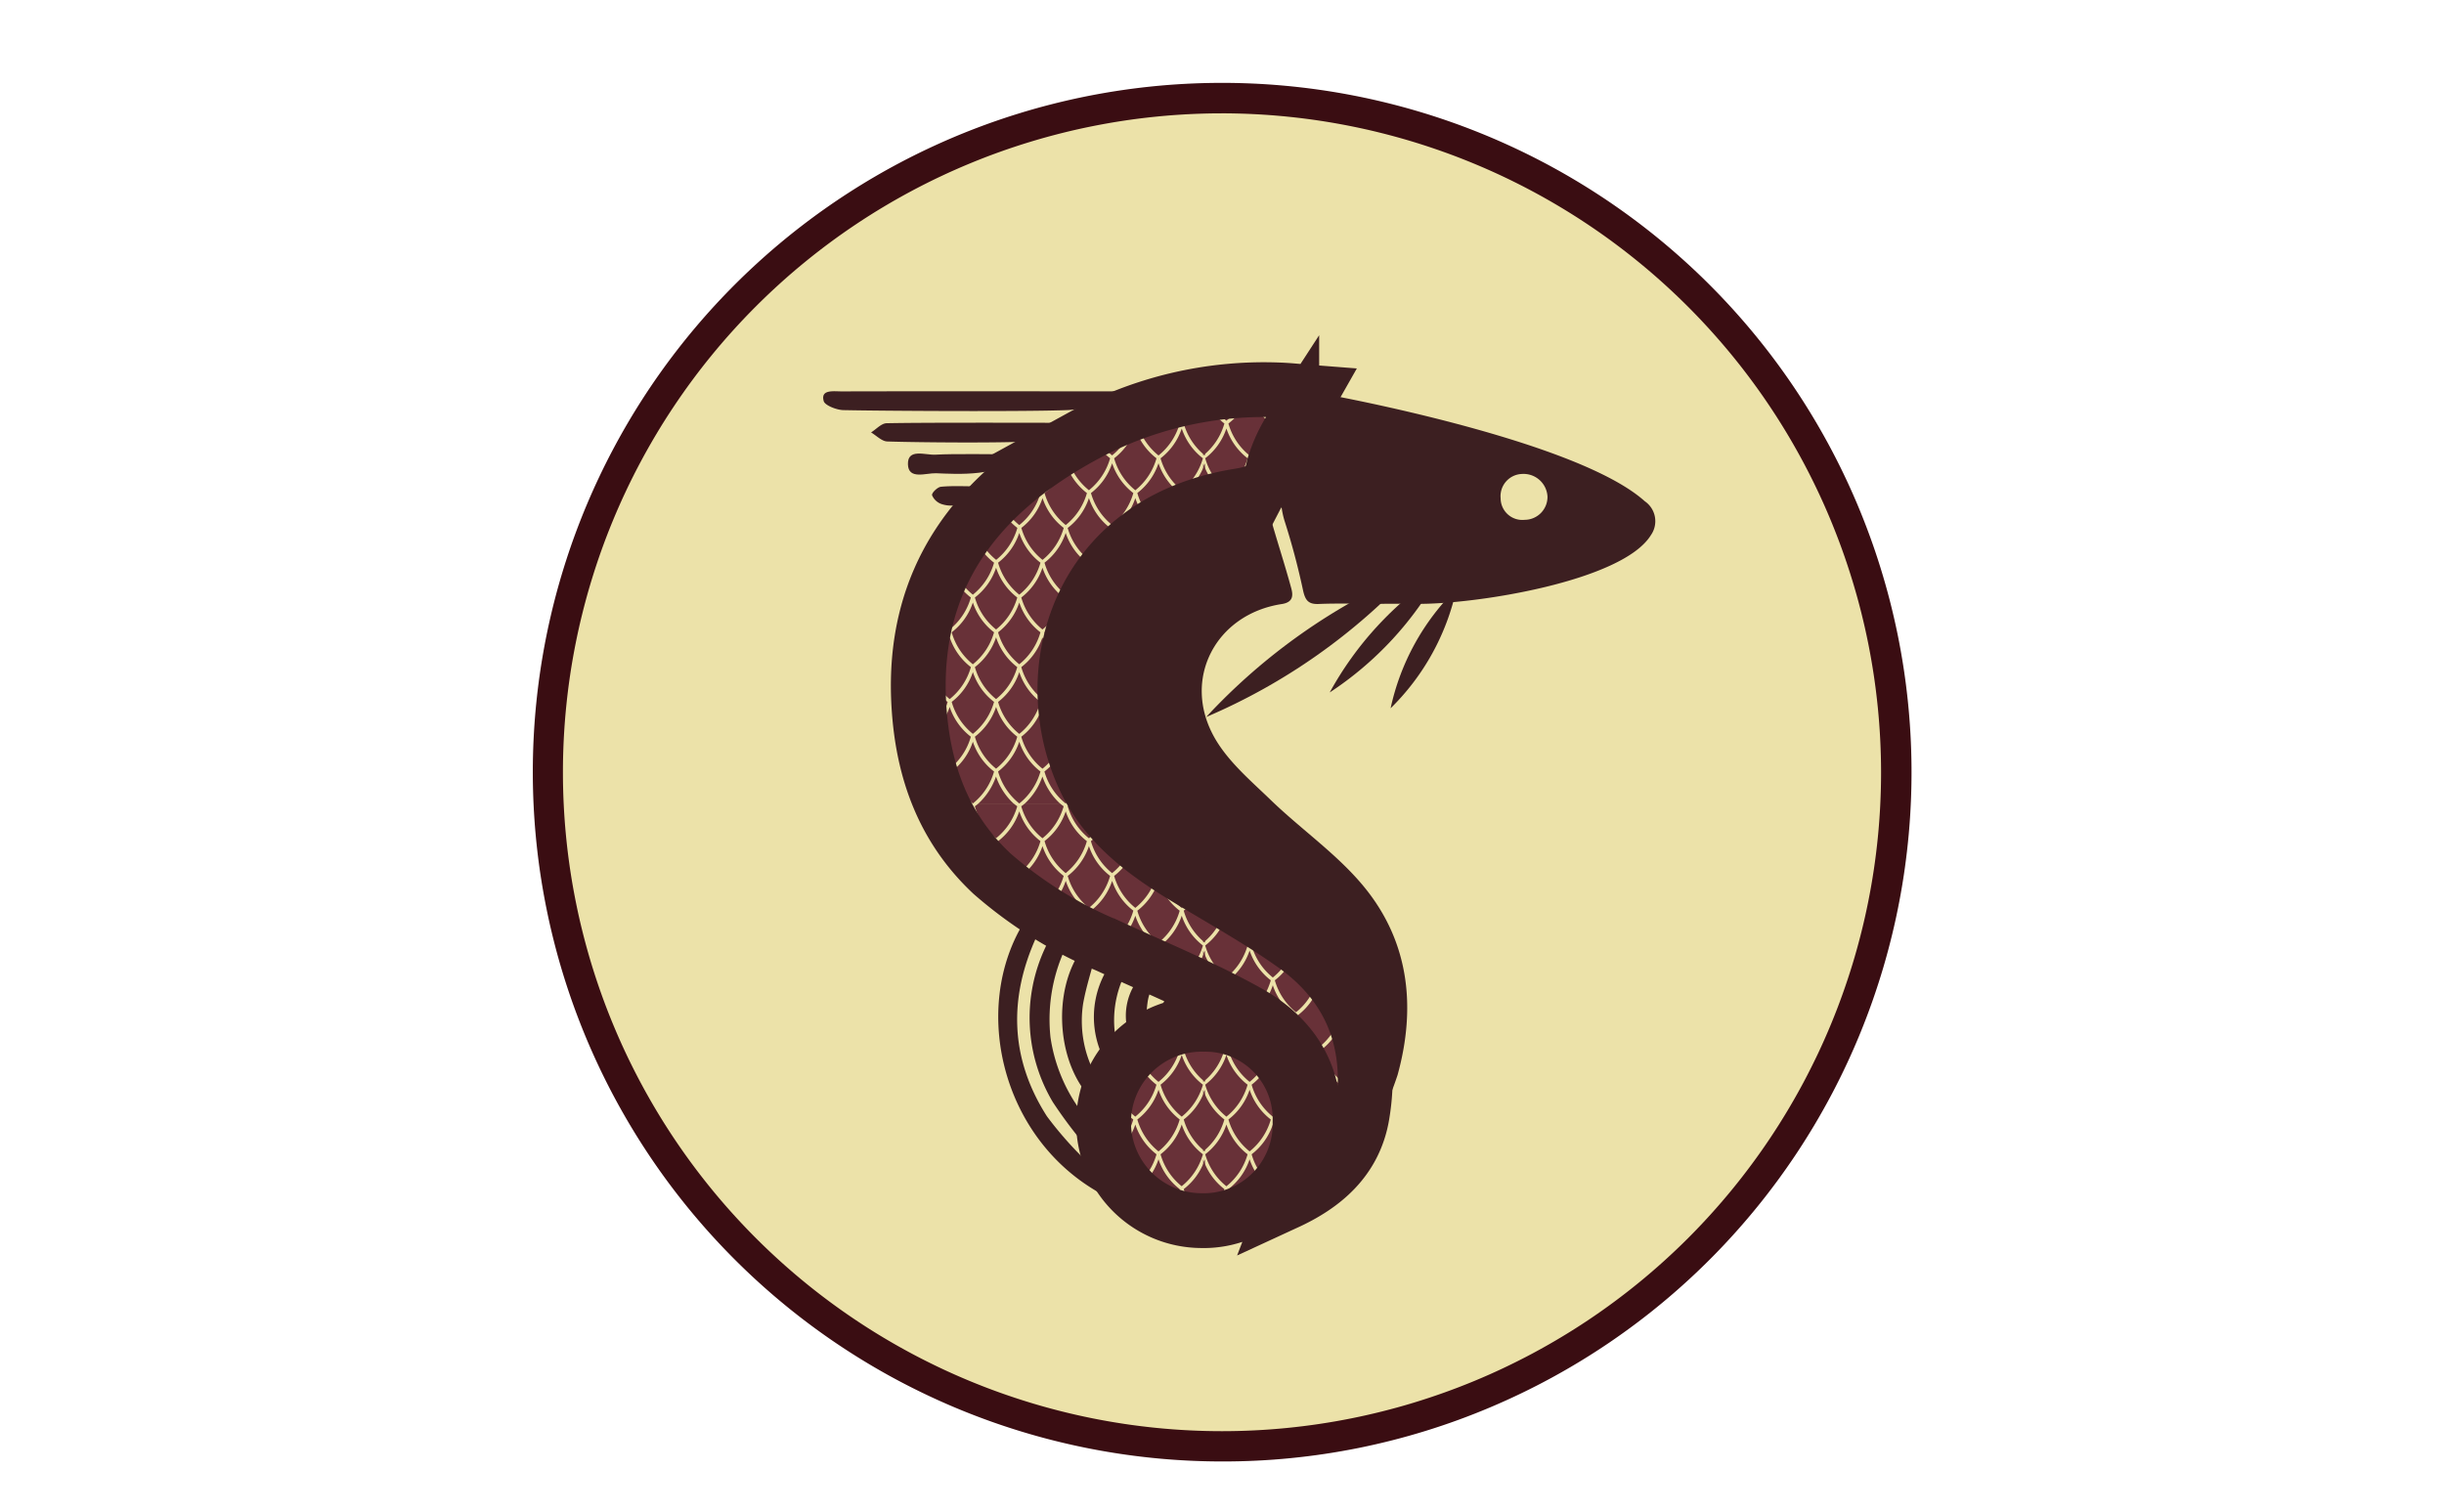
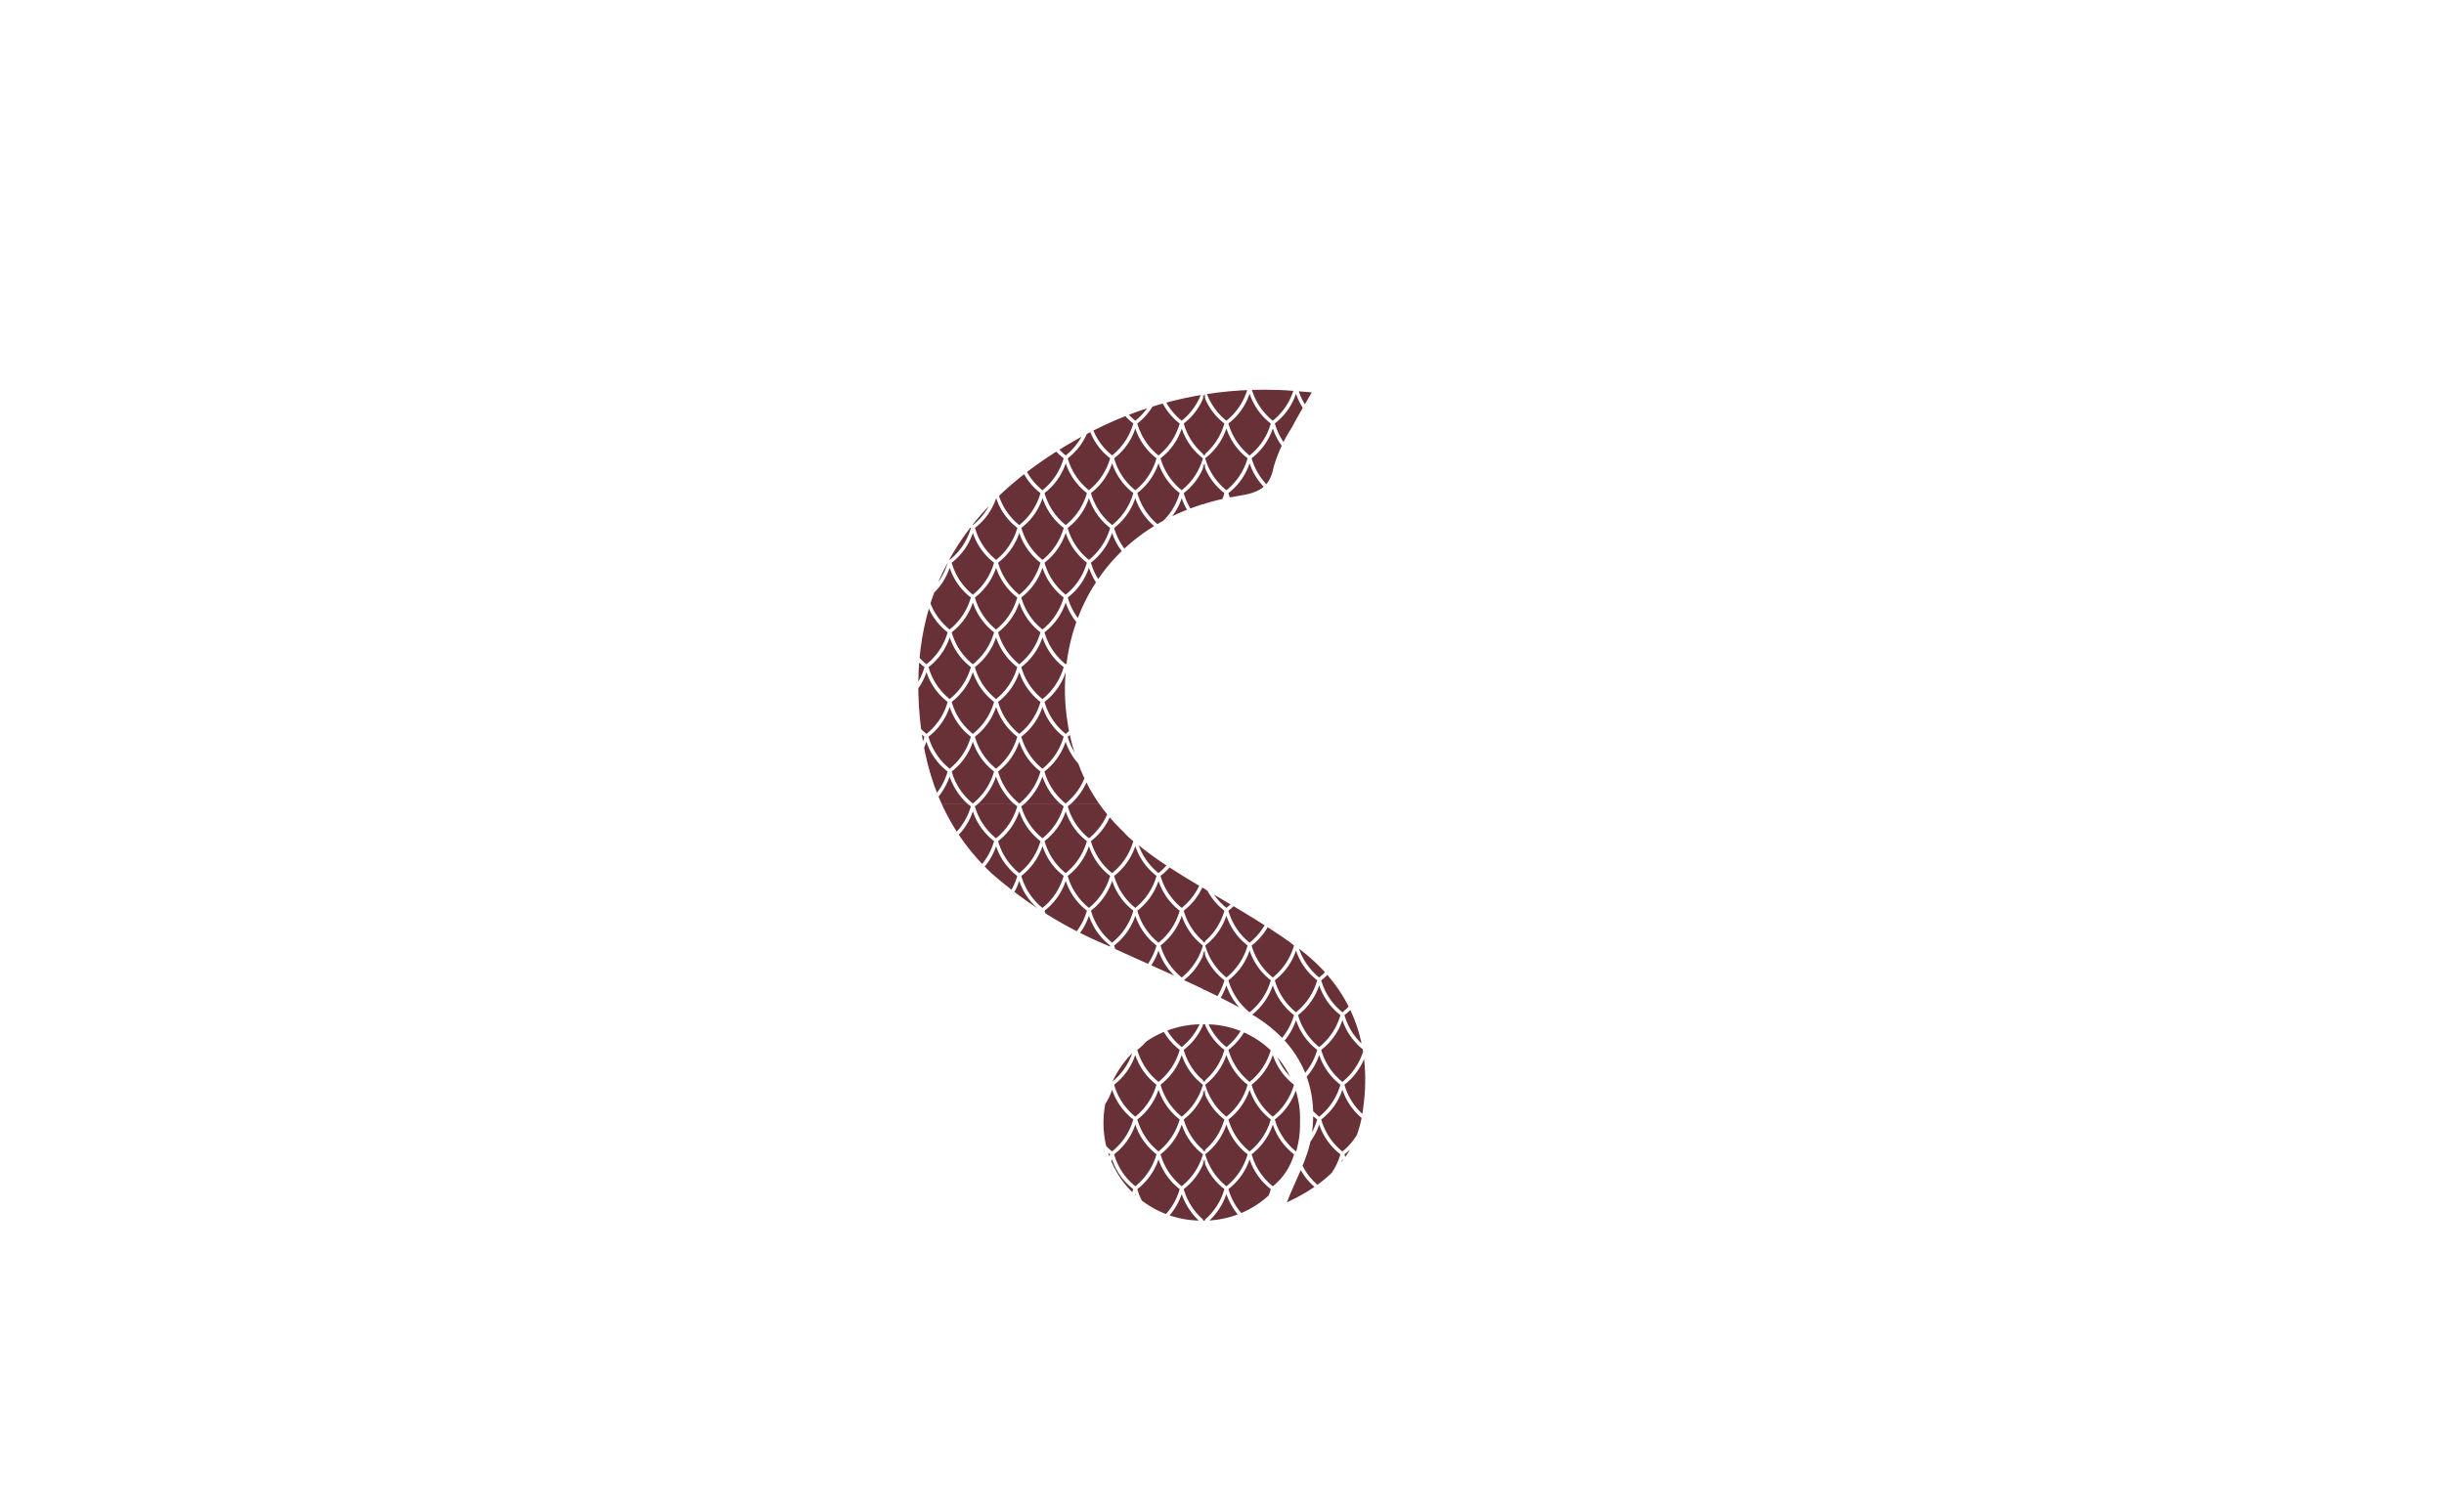
<svg xmlns="http://www.w3.org/2000/svg" width="223" height="138" viewBox="0 0 223 138">
  <defs>
    <clipPath id="clip-path">
-       <rect id="Rectangle_386" data-name="Rectangle 386" width="125.799" height="125.799" fill="none" />
-     </clipPath>
+       </clipPath>
    <clipPath id="clip-path-2">
      <path id="Path_2108" data-name="Path 2108" d="M44.756,88.795a8.907,8.907,0,0,0,8.877,9.191A8.789,8.789,0,0,0,62.686,89a8.626,8.626,0,0,0-8.712-8.933h-.126a8.981,8.981,0,0,0-9.092,8.727m-1.91-62.4C33.17,31.679,27.21,39.363,27.91,50.994c.355,5.895,2.2,11.135,6.649,15.311a38.532,38.532,0,0,0,10.575,6.578c4.309,1.995,8.728,3.8,12.861,6.111,4.252,2.38,6.52,6.252,5.742,11.247-.334,2.136-1.51,4.141-2.252,6.077,3.272-1.508,6.168-3.829,6.865-7.954,1.07-6.33-.85-11.676-6.113-15.46-3.253-2.338-6.8-4.27-10.224-6.367-3.65-2.235-7.035-4.8-8.923-8.757-4.636-9.73-.81-23.568,14.024-25.943,1.721-.275,2.824-.713,3.17-2.653a13.647,13.647,0,0,1,1.651-3.576c.52-1.007,1.117-1.976,1.823-3.21-1.209-.091-2.135-.193-3.061-.224q-.612-.021-1.218-.02A34.339,34.339,0,0,0,42.846,26.4" transform="translate(-27.854 -22.152)" fill="none" />
    </clipPath>
  </defs>
  <g id="alimentacao-icon" transform="translate(14966.5 4411.796)">
    <g id="alimentacao" transform="translate(-14966.407 -4411.796)">
      <g id="alimentacao-2" data-name="alimentacao" transform="translate(48.507 7.58)">
        <g id="Group_1395" data-name="Group 1395" transform="translate(0 0)">
          <g id="Group_1390" data-name="Group 1390" transform="translate(0 0)">
            <g id="Group_1389" data-name="Group 1389" clip-path="url(#clip-path)">
              <path id="Path_2056" data-name="Path 2056" d="M124.129,62.611A61.518,61.518,0,1,1,62.612,1.094a61.517,61.517,0,0,1,61.517,61.517" transform="translate(0.288 0.288)" fill="#ece2a9" />
              <path id="Path_2057" data-name="Path 2057" d="M62.9,125.8A62.915,62.915,0,0,1,38.416,4.943,62.915,62.915,0,0,1,87.384,120.855,62.523,62.523,0,0,1,62.9,125.8m0-123.036A60.136,60.136,0,1,0,123.036,62.9,60.2,60.2,0,0,0,62.9,2.763" transform="translate(0 0)" fill="#3a0d12" />
              <path id="Path_2058" data-name="Path 2058" d="M49.892,23.04a62.431,62.431,0,0,1-6.49.939c-3.544.159-17.021.085-20.573.008-.633-.014-1.687-.438-1.794-.816-.313-1.1.9-.889,1.665-.892,5.494-.018,20.9-.009,26.395,0a4.392,4.392,0,0,1,.7.11c.032.217.062.436.092.653" transform="translate(5.526 5.862)" fill="#3c1f21" />
              <path id="Path_2059" data-name="Path 2059" d="M42.329,25.114a13.381,13.381,0,0,1-3.335,1.123c-2.506.172-10.552.1-13.072.013-.507-.018-.987-.537-1.479-.825.474-.293.94-.831,1.421-.84,3.583-.072,12.675-.039,16.259-.039.068.189.138.379.206.568" transform="translate(6.436 6.461)" fill="#3c1f21" />
              <path id="Path_2060" data-name="Path 2060" d="M37.11,26.838c-1.3,2.1-5.571,1.794-7.437,1.724-.915-.033-2.532.627-2.567-.82-.038-1.488,1.6-.817,2.52-.875,1.657-.1,5.533-.029,7.484-.029" transform="translate(7.137 7.048)" fill="#3c1f21" />
              <path id="Path_2061" data-name="Path 2061" d="M33.047,29.139a2.633,2.633,0,0,1-3.221,1.65,1.452,1.452,0,0,1-.974-.83c-.062-.208.484-.749.811-.782,1.038-.1,2.1-.038,3.384-.038" transform="translate(7.596 7.667)" fill="#3c1f21" />
              <path id="Path_2062" data-name="Path 2062" d="M66.837,86.383a63.418,63.418,0,0,0-.4-6.375c-.764-4.774-3.534-8.319-7.457-10.947-2.806-1.879-5.852-3.4-8.615-5.338a43.112,43.112,0,0,1-7.571-6.146c-5.6-6.251-4.818-19.858,5.253-24.717a51.354,51.354,0,0,1,7.36-2.335c.8-.244,1.257.019,1.495.879.619,2.234,1.352,4.436,1.959,6.672.173.639.216,1.292-.865,1.458-6.053.927-9.157,6.89-6.116,12.221,1.241,2.175,3.31,3.918,5.154,5.7,2.8,2.7,6.1,4.966,8.526,7.951,4.068,5,4.706,10.937,3.009,17.1A31.9,31.9,0,0,1,67.1,86.179c-.048.115-.225.177-.264.2" transform="translate(10.354 8.015)" fill="#3c1f21" />
              <path id="Path_2063" data-name="Path 2063" d="M62.554,41.562c-1.689,0-3.381-.051-5.067.019-.965.04-1.223-.378-1.417-1.248a65.791,65.791,0,0,0-1.7-6.38,7.778,7.778,0,0,1,.714-6.109,38.141,38.141,0,0,1,2.637-4.5,1.84,1.84,0,0,1,1.5-.694c6.706,1.31,22.9,4.943,28.029,9.554a2.208,2.208,0,0,1,.567,3.083c-2.578,4.222-16.116,6.365-21.455,6.28-1.267-.02-2.535,0-3.8,0ZM76.285,33.9a2.09,2.09,0,0,0,2.09-2.117,2.186,2.186,0,0,0-2.333-2.068A2.026,2.026,0,0,0,74.1,31.942,1.977,1.977,0,0,0,76.285,33.9" transform="translate(14.224 5.961)" fill="#3c1f21" />
            </g>
          </g>
          <g id="Group_1392" data-name="Group 1392" transform="translate(35.188 27.985)">
            <g id="Group_1391" data-name="Group 1391" clip-path="url(#clip-path-2)">
              <path id="Path_2064" data-name="Path 2064" d="M30.78,70.414a5.691,5.691,0,0,1-1.933-2.721,5.673,5.673,0,0,1-1.933,2.721,5.743,5.743,0,0,0,1.933,2.918,5.743,5.743,0,0,0,1.933-2.918" transform="translate(-28.102 -10.16)" fill="#683138" />
              <path id="Path_2065" data-name="Path 2065" d="M42,57.844a5.743,5.743,0,0,0,1.933,2.918,5.743,5.743,0,0,0,1.933-2.918,5.673,5.673,0,0,1-1.933-2.721A5.691,5.691,0,0,1,42,57.844" transform="translate(-24.13 -13.47)" fill="#683138" />
              <path id="Path_2066" data-name="Path 2066" d="M37.227,70.818A5.743,5.743,0,0,0,39.16,67.9a5.688,5.688,0,0,1-1.933-2.721A5.688,5.688,0,0,1,35.294,67.9a5.743,5.743,0,0,0,1.933,2.918" transform="translate(-25.895 -10.822)" fill="#683138" />
              <path id="Path_2067" data-name="Path 2067" d="M53.718,73.062a5.691,5.691,0,0,1-1.933-2.721,5.673,5.673,0,0,1-1.933,2.721,5.738,5.738,0,0,0,1.933,2.918,5.729,5.729,0,0,0,1.933-2.918M22.143,57.637a5.682,5.682,0,0,1-1.933,2.721,5.738,5.738,0,0,0,1.933,2.918,5.738,5.738,0,0,0,1.933-2.918,5.682,5.682,0,0,1-1.933-2.721" transform="translate(-29.867 -12.808)" fill="#683138" />
              <path id="Path_2068" data-name="Path 2068" d="M35.551,57.637a5.682,5.682,0,0,1-1.933,2.721,5.738,5.738,0,0,0,1.933,2.918,5.738,5.738,0,0,0,1.933-2.918,5.682,5.682,0,0,1-1.933-2.721" transform="translate(-26.336 -12.808)" fill="#683138" />
              <path id="Path_2069" data-name="Path 2069" d="M30.612,52.609a5.685,5.685,0,0,1-1.933,2.721,5.743,5.743,0,0,0,1.933,2.918,5.743,5.743,0,0,0,1.933-2.918,5.7,5.7,0,0,1-1.933-2.721M45.249,68.034a5.7,5.7,0,0,1-1.933-2.721,5.679,5.679,0,0,1-1.933,2.721,5.743,5.743,0,0,0,1.933,2.918,5.734,5.734,0,0,0,1.933-2.918M24.076,87.09a5.682,5.682,0,0,1-1.933-2.721A5.673,5.673,0,0,1,20.21,87.09a5.743,5.743,0,0,0,1.933,2.918,5.722,5.722,0,0,0,1.933-2.918" transform="translate(-29.867 -14.132)" fill="#683138" />
              <path id="Path_2070" data-name="Path 2070" d="M27.428,75.442a5.691,5.691,0,0,1-1.933-2.721,5.673,5.673,0,0,1-1.933,2.721,5.743,5.743,0,0,0,1.933,2.918,5.743,5.743,0,0,0,1.933-2.918" transform="translate(-28.984 -8.836)" fill="#683138" />
              <path id="Path_2071" data-name="Path 2071" d="M34.132,75.442A5.691,5.691,0,0,1,32.2,72.721a5.673,5.673,0,0,1-1.933,2.721A5.743,5.743,0,0,0,32.2,78.36a5.743,5.743,0,0,0,1.933-2.918" transform="translate(-27.219 -8.836)" fill="#683138" />
              <path id="Path_2072" data-name="Path 2072" d="M53.277,55.33a5.7,5.7,0,0,1-1.933-2.721,5.679,5.679,0,0,1-1.933,2.721,5.743,5.743,0,0,0,1.933,2.918,5.743,5.743,0,0,0,1.933-2.918M21.886,64.858a5.743,5.743,0,0,0,1.933,2.918,5.743,5.743,0,0,0,1.933-2.918,5.679,5.679,0,0,1-1.933-2.721,5.688,5.688,0,0,1-1.933,2.721m22.922,15.88a5.691,5.691,0,0,1-1.933-2.721,5.673,5.673,0,0,1-1.933,2.721,5.743,5.743,0,0,0,1.933,2.918,5.743,5.743,0,0,0,1.933-2.918" transform="translate(-29.425 -14.132)" fill="#683138" />
              <path id="Path_2073" data-name="Path 2073" d="M15.182,67.9a5.731,5.731,0,0,0,1.933,2.92,5.74,5.74,0,0,0,1.933-2.92,5.682,5.682,0,0,1-1.933-2.72,5.7,5.7,0,0,1-1.933,2.72M46.757,83.523a5.743,5.743,0,0,0,1.933-2.918,5.688,5.688,0,0,1-1.933-2.721,5.688,5.688,0,0,1-1.933,2.721,5.743,5.743,0,0,0,1.933,2.918" transform="translate(-31.191 -10.822)" fill="#683138" />
              <path id="Path_2074" data-name="Path 2074" d="M40.628,77.711a5.682,5.682,0,0,0,1.933-2.721,5.682,5.682,0,0,0,1.933,2.721,5.743,5.743,0,0,1-1.933,2.918,5.743,5.743,0,0,1-1.933-2.918m1.748-3.176a5.682,5.682,0,0,1-1.933-2.721,5.682,5.682,0,0,1-1.933,2.721,5.743,5.743,0,0,0,1.933,2.918,5.743,5.743,0,0,0,1.933-2.918m4.235,0a5.682,5.682,0,0,1-1.933-2.721,5.673,5.673,0,0,1-1.933,2.721,5.743,5.743,0,0,0,1.933,2.918,5.743,5.743,0,0,0,1.933-2.918m-8.285,6.094a5.743,5.743,0,0,0,1.933-2.918,5.674,5.674,0,0,1-1.933-2.721,5.682,5.682,0,0,1-1.933,2.721,5.743,5.743,0,0,0,1.933,2.918M17.338,74.535a5.734,5.734,0,0,0,1.933,2.918A5.743,5.743,0,0,0,21.2,74.535a5.673,5.673,0,0,1-1.933-2.721,5.691,5.691,0,0,1-1.933,2.721m33.508,0a5.682,5.682,0,0,1-1.933-2.721,5.673,5.673,0,0,1-1.933,2.721,5.743,5.743,0,0,0,1.933,2.918,5.743,5.743,0,0,0,1.933-2.918m.184,6.094a5.743,5.743,0,0,0,1.933-2.918,5.682,5.682,0,0,1-1.933-2.721A5.674,5.674,0,0,1,49.1,77.711a5.743,5.743,0,0,0,1.933,2.918M38.142,74.535a5.673,5.673,0,0,1-1.933-2.721,5.682,5.682,0,0,1-1.933,2.721,5.743,5.743,0,0,0,1.933,2.918,5.743,5.743,0,0,0,1.933-2.918m-12.7,0a5.673,5.673,0,0,1-1.933-2.721,5.691,5.691,0,0,1-1.933,2.721,5.743,5.743,0,0,0,1.933,2.918,5.743,5.743,0,0,0,1.933-2.918m-4.05,6.094a5.743,5.743,0,0,0,1.933-2.918,5.674,5.674,0,0,1-1.933-2.721,5.691,5.691,0,0,1-1.933,2.721,5.743,5.743,0,0,0,1.933,2.918m8.285-6.094a5.673,5.673,0,0,1-1.933-2.721,5.691,5.691,0,0,1-1.933,2.721,5.743,5.743,0,0,0,1.933,2.918,5.743,5.743,0,0,0,1.933-2.918m-4.05,6.094a5.743,5.743,0,0,0,1.933-2.918,5.674,5.674,0,0,1-1.933-2.721,5.691,5.691,0,0,1-1.933,2.721,5.743,5.743,0,0,0,1.933,2.918m8.469,0a5.743,5.743,0,0,0,1.933-2.918,5.674,5.674,0,0,1-1.933-2.721,5.682,5.682,0,0,1-1.933,2.721,5.743,5.743,0,0,0,1.933,2.918m-4.235,0a5.743,5.743,0,0,0,1.933-2.918,5.674,5.674,0,0,1-1.933-2.721,5.691,5.691,0,0,1-1.933,2.721,5.743,5.743,0,0,0,1.933,2.918m16.939,0a5.743,5.743,0,0,0,1.933-2.918A5.682,5.682,0,0,1,46.8,74.989a5.674,5.674,0,0,1-1.933,2.721A5.743,5.743,0,0,0,46.8,80.629M27.924,58.655a5.743,5.743,0,0,0,1.933,2.918,5.743,5.743,0,0,0,1.933-2.918,5.679,5.679,0,0,1-1.933-2.721,5.7,5.7,0,0,1-1.933,2.721m27.156,9.528a5.7,5.7,0,0,1-1.933-2.721,5.679,5.679,0,0,1-1.933,2.721A5.743,5.743,0,0,0,53.148,71.1a5.743,5.743,0,0,0,1.933-2.918M36.209,52.758a5.688,5.688,0,0,1-1.933,2.721A5.743,5.743,0,0,0,36.209,58.4a5.743,5.743,0,0,0,1.933-2.918,5.679,5.679,0,0,1-1.933-2.721m-12.519,5.9a5.743,5.743,0,0,0,1.933,2.918,5.743,5.743,0,0,0,1.933-2.918,5.679,5.679,0,0,1-1.933-2.721,5.7,5.7,0,0,1-1.933,2.721m-.184-5.9a5.7,5.7,0,0,1-1.933,2.721A5.743,5.743,0,0,0,23.505,58.4a5.743,5.743,0,0,0,1.933-2.918,5.679,5.679,0,0,1-1.933-2.721m12.888,5.9a5.743,5.743,0,0,0,1.933,2.918,5.743,5.743,0,0,0,1.933-2.918,5.679,5.679,0,0,1-1.933-2.721,5.688,5.688,0,0,1-1.933,2.721m-8.654-5.9a5.7,5.7,0,0,1-1.933,2.721A5.743,5.743,0,0,0,27.74,58.4a5.743,5.743,0,0,0,1.933-2.918,5.679,5.679,0,0,1-1.933-2.721m4.419,5.9a5.743,5.743,0,0,0,1.933,2.918,5.743,5.743,0,0,0,1.933-2.918,5.679,5.679,0,0,1-1.933-2.721,5.688,5.688,0,0,1-1.933,2.721m16.754-5.9a5.679,5.679,0,0,1-1.933,2.721A5.743,5.743,0,0,0,48.913,58.4a5.743,5.743,0,0,0,1.933-2.918,5.688,5.688,0,0,1-1.933-2.721m-8.469,0a5.688,5.688,0,0,1-1.933,2.721A5.743,5.743,0,0,0,40.444,58.4a5.743,5.743,0,0,0,1.933-2.918,5.688,5.688,0,0,1-1.933-2.721m14.637,9.073a5.7,5.7,0,0,1-1.933-2.721,5.679,5.679,0,0,1-1.933,2.721,5.743,5.743,0,0,0,1.933,2.918,5.743,5.743,0,0,0,1.933-2.918M40.628,58.655a5.743,5.743,0,0,0,1.933,2.918,5.743,5.743,0,0,0,1.933-2.918,5.688,5.688,0,0,1-1.933-2.721,5.688,5.688,0,0,1-1.933,2.721m4.235,0A5.743,5.743,0,0,0,46.8,61.573a5.743,5.743,0,0,0,1.933-2.918A5.688,5.688,0,0,1,46.8,55.933a5.679,5.679,0,0,1-1.933,2.721m-.184-5.9a5.679,5.679,0,0,1-1.933,2.721A5.743,5.743,0,0,0,44.678,58.4a5.743,5.743,0,0,0,1.933-2.918,5.688,5.688,0,0,1-1.933-2.721M38.327,74.277a5.743,5.743,0,0,0,1.933-2.918,5.673,5.673,0,0,1-1.933-2.721,5.682,5.682,0,0,1-1.933,2.721,5.743,5.743,0,0,0,1.933,2.918m4.05-6.094a5.688,5.688,0,0,1-1.933-2.721,5.688,5.688,0,0,1-1.933,2.721A5.743,5.743,0,0,0,40.444,71.1a5.743,5.743,0,0,0,1.933-2.918m-4.235,0a5.679,5.679,0,0,1-1.933-2.721,5.688,5.688,0,0,1-1.933,2.721A5.743,5.743,0,0,0,36.209,71.1a5.743,5.743,0,0,0,1.933-2.918m-4.05,6.094a5.743,5.743,0,0,0,1.933-2.918,5.673,5.673,0,0,1-1.933-2.721,5.682,5.682,0,0,1-1.933,2.721,5.743,5.743,0,0,0,1.933,2.918M19.455,58.655a5.743,5.743,0,0,0,1.933,2.918,5.743,5.743,0,0,0,1.933-2.918,5.679,5.679,0,0,1-1.933-2.721,5.7,5.7,0,0,1-1.933,2.721m31.391,9.528a5.688,5.688,0,0,1-1.933-2.721,5.679,5.679,0,0,1-1.933,2.721A5.743,5.743,0,0,0,48.913,71.1a5.743,5.743,0,0,0,1.933-2.918M46.8,74.277a5.743,5.743,0,0,0,1.933-2.918A5.682,5.682,0,0,1,46.8,68.637a5.673,5.673,0,0,1-1.933,2.721A5.743,5.743,0,0,0,46.8,74.277m-21.173,0a5.743,5.743,0,0,0,1.933-2.918,5.673,5.673,0,0,1-1.933-2.721,5.691,5.691,0,0,1-1.933,2.721,5.743,5.743,0,0,0,1.933,2.918m-.184-6.094a5.679,5.679,0,0,1-1.933-2.721,5.7,5.7,0,0,1-1.933,2.721A5.743,5.743,0,0,0,23.505,71.1a5.743,5.743,0,0,0,1.933-2.918m-4.05.455a5.691,5.691,0,0,1-1.933,2.721,5.743,5.743,0,0,0,1.933,2.918,5.743,5.743,0,0,0,1.933-2.918,5.673,5.673,0,0,1-1.933-2.721M55.265,55.221A5.743,5.743,0,0,0,57.2,52.3a3.715,3.715,0,0,1-.334-.258h-3.2a3.735,3.735,0,0,1-.335.258,5.743,5.743,0,0,0,1.933,2.918M29.673,68.183a5.679,5.679,0,0,1-1.933-2.721,5.7,5.7,0,0,1-1.933,2.721A5.743,5.743,0,0,0,27.74,71.1a5.743,5.743,0,0,0,1.933-2.918m.184,6.094a5.743,5.743,0,0,0,1.933-2.918,5.673,5.673,0,0,1-1.933-2.721,5.691,5.691,0,0,1-1.933,2.721,5.743,5.743,0,0,0,1.933,2.918m4.05-6.094a5.679,5.679,0,0,1-1.933-2.721,5.688,5.688,0,0,1-1.933,2.721A5.743,5.743,0,0,0,31.975,71.1a5.743,5.743,0,0,0,1.933-2.918M51.03,74.277a5.743,5.743,0,0,0,1.933-2.918,5.682,5.682,0,0,1-1.933-2.721A5.674,5.674,0,0,1,49.1,71.359a5.743,5.743,0,0,0,1.933,2.918m-10.4-9.27a5.743,5.743,0,0,0,1.933,2.918,5.743,5.743,0,0,0,1.933-2.918,5.688,5.688,0,0,1-1.933-2.721,5.688,5.688,0,0,1-1.933,2.721m-8.469,0a5.743,5.743,0,0,0,1.933,2.918,5.743,5.743,0,0,0,1.933-2.918,5.679,5.679,0,0,1-1.933-2.721,5.688,5.688,0,0,1-1.933,2.721m20.8,0a5.688,5.688,0,0,1-1.933-2.721A5.679,5.679,0,0,1,49.1,65.007a5.743,5.743,0,0,0,1.933,2.918,5.743,5.743,0,0,0,1.933-2.918m-20.989-5.9a5.688,5.688,0,0,1-1.933,2.721,5.743,5.743,0,0,0,1.933,2.918,5.743,5.743,0,0,0,1.933-2.918,5.679,5.679,0,0,1-1.933-2.721m-4.235,0a5.7,5.7,0,0,1-1.933,2.721,5.743,5.743,0,0,0,1.933,2.918,5.743,5.743,0,0,0,1.933-2.918,5.679,5.679,0,0,1-1.933-2.721m-8.469,0a5.7,5.7,0,0,1-1.933,2.721,5.734,5.734,0,0,0,1.933,2.918A5.743,5.743,0,0,0,21.2,61.831a5.679,5.679,0,0,1-1.933-2.721m.184,5.9a5.743,5.743,0,0,0,1.933,2.918,5.743,5.743,0,0,0,1.933-2.918,5.679,5.679,0,0,1-1.933-2.721,5.7,5.7,0,0,1-1.933,2.721m8.469,0a5.743,5.743,0,0,0,1.933,2.918,5.743,5.743,0,0,0,1.933-2.918,5.679,5.679,0,0,1-1.933-2.721,5.7,5.7,0,0,1-1.933,2.721m16.939,0A5.743,5.743,0,0,0,46.8,67.925a5.743,5.743,0,0,0,1.933-2.918A5.688,5.688,0,0,1,46.8,62.285a5.679,5.679,0,0,1-1.933,2.721m-.184-5.9a5.679,5.679,0,0,1-1.933,2.721,5.743,5.743,0,0,0,1.933,2.918,5.743,5.743,0,0,0,1.933-2.918,5.688,5.688,0,0,1-1.933-2.721m4.235,0a5.679,5.679,0,0,1-1.933,2.721,5.743,5.743,0,0,0,1.933,2.918,5.743,5.743,0,0,0,1.933-2.918,5.688,5.688,0,0,1-1.933-2.721m-12.7,0a5.688,5.688,0,0,1-1.933,2.721,5.743,5.743,0,0,0,1.933,2.918,5.743,5.743,0,0,0,1.933-2.918,5.679,5.679,0,0,1-1.933-2.721m.184,5.9a5.743,5.743,0,0,0,1.933,2.918,5.743,5.743,0,0,0,1.933-2.918,5.679,5.679,0,0,1-1.933-2.721,5.688,5.688,0,0,1-1.933,2.721M17.338,68.183A5.734,5.734,0,0,0,19.271,71.1,5.743,5.743,0,0,0,21.2,68.183a5.679,5.679,0,0,1-1.933-2.721,5.7,5.7,0,0,1-1.933,2.721m-.369,19.056a5.679,5.679,0,0,1-1.933-2.721v5.639a5.731,5.731,0,0,0,1.933-2.918m.184.455a6.036,6.036,0,0,1-1.6,2.463h3.2a6.044,6.044,0,0,1-1.6-2.463m4.05-.455a5.673,5.673,0,0,1-1.933-2.721,5.691,5.691,0,0,1-1.933,2.721,5.738,5.738,0,0,0,1.933,2.918A5.731,5.731,0,0,0,21.2,87.239m4.419.455a6.036,6.036,0,0,1-1.6,2.463h3.2a6.044,6.044,0,0,1-1.6-2.463m-4.235,0a6.036,6.036,0,0,1-1.6,2.463h3.2a6.044,6.044,0,0,1-1.6-2.463m12.519-.455a5.673,5.673,0,0,1-1.933-2.721,5.682,5.682,0,0,1-1.933,2.721,5.738,5.738,0,0,0,1.933,2.918,5.731,5.731,0,0,0,1.933-2.918m-4.05.455a6.036,6.036,0,0,1-1.6,2.463h3.2a6.044,6.044,0,0,1-1.6-2.463m-.184-.455a5.673,5.673,0,0,1-1.933-2.721,5.691,5.691,0,0,1-1.933,2.721,5.738,5.738,0,0,0,1.933,2.918,5.731,5.731,0,0,0,1.933-2.918m4.419.455a6.036,6.036,0,0,1-1.6,2.463h3.2a6.044,6.044,0,0,1-1.6-2.463M17.153,55.221A5.743,5.743,0,0,0,19.086,52.3a3.735,3.735,0,0,1-.335-.258h-3.2a3.715,3.715,0,0,1-.334.258,5.734,5.734,0,0,0,1.933,2.918m4.235,0A5.743,5.743,0,0,0,23.321,52.3a3.734,3.734,0,0,1-.335-.258h-3.2a3.715,3.715,0,0,1-.334.258,5.743,5.743,0,0,0,1.933,2.918M16.969,80.887a5.685,5.685,0,0,1-1.933-2.721V83.8a5.743,5.743,0,0,0,1.933-2.918m2.3-28.129a5.7,5.7,0,0,1-1.933,2.721A5.734,5.734,0,0,0,19.271,58.4,5.743,5.743,0,0,0,21.2,55.479a5.679,5.679,0,0,1-1.933-2.721m-2.3,21.777a5.685,5.685,0,0,1-1.933-2.721v5.639a5.743,5.743,0,0,0,1.933-2.918m0-6.352a5.685,5.685,0,0,1-1.933-2.721V71.1a5.743,5.743,0,0,0,1.933-2.918m0-6.352a5.685,5.685,0,0,1-1.933-2.721v5.639a5.743,5.743,0,0,0,1.933-2.918M38.142,87.239a5.673,5.673,0,0,1-1.933-2.721,5.682,5.682,0,0,1-1.933,2.721,5.738,5.738,0,0,0,1.933,2.918,5.731,5.731,0,0,0,1.933-2.918m16.939,0a5.691,5.691,0,0,1-1.933-2.721,5.673,5.673,0,0,1-1.933,2.721,5.738,5.738,0,0,0,1.933,2.918,5.722,5.722,0,0,0,1.933-2.918m.369,0a5.738,5.738,0,0,0,1.933,2.918V84.517a5.685,5.685,0,0,1-1.933,2.721m0-6.352A5.743,5.743,0,0,0,57.382,83.8V78.165a5.685,5.685,0,0,1-1.933,2.721m-.184,6.807a6.044,6.044,0,0,1-1.6,2.463h3.2a6.036,6.036,0,0,1-1.6-2.463m.184-13.159a5.743,5.743,0,0,0,1.933,2.918V71.813a5.685,5.685,0,0,1-1.933,2.721m0-19.056A5.743,5.743,0,0,0,57.382,58.4V52.758a5.685,5.685,0,0,1-1.933,2.721m0,12.7A5.743,5.743,0,0,0,57.382,71.1V65.461a5.685,5.685,0,0,1-1.933,2.721m0-6.352a5.743,5.743,0,0,0,1.933,2.918V59.109a5.685,5.685,0,0,1-1.933,2.721M42.377,87.239a5.682,5.682,0,0,1-1.933-2.721,5.682,5.682,0,0,1-1.933,2.721,5.738,5.738,0,0,0,1.933,2.918,5.731,5.731,0,0,0,1.933-2.918M25.623,55.221A5.743,5.743,0,0,0,27.555,52.3a3.734,3.734,0,0,1-.335-.258h-3.2a3.715,3.715,0,0,1-.334.258,5.743,5.743,0,0,0,1.933,2.918m12.7,32.472a6.036,6.036,0,0,1-1.6,2.463h3.2a6.036,6.036,0,0,1-1.6-2.463m4.235,0a6.036,6.036,0,0,1-1.6,2.463h3.2a6.036,6.036,0,0,1-1.6-2.463m8.469,0a6.044,6.044,0,0,1-1.6,2.463h3.2a6.036,6.036,0,0,1-1.6-2.463m-4.419-.455a5.682,5.682,0,0,1-1.933-2.721,5.673,5.673,0,0,1-1.933,2.721,5.738,5.738,0,0,0,1.933,2.918,5.722,5.722,0,0,0,1.933-2.918m4.235,0a5.682,5.682,0,0,1-1.933-2.721,5.673,5.673,0,0,1-1.933,2.721,5.738,5.738,0,0,0,1.933,2.918,5.722,5.722,0,0,0,1.933-2.918m-4.05.455a6.036,6.036,0,0,1-1.6,2.463h3.2a6.036,6.036,0,0,1-1.6-2.463M16.969,55.479a5.685,5.685,0,0,1-1.933-2.721V58.4a5.743,5.743,0,0,0,1.933-2.918M33.907,80.887a5.673,5.673,0,0,1-1.933-2.721,5.682,5.682,0,0,1-1.933,2.721A5.743,5.743,0,0,0,31.975,83.8a5.743,5.743,0,0,0,1.933-2.918m8.469,0a5.682,5.682,0,0,1-1.933-2.721,5.682,5.682,0,0,1-1.933,2.721A5.743,5.743,0,0,0,40.444,83.8a5.743,5.743,0,0,0,1.933-2.918M25.623,86.981a5.743,5.743,0,0,0,1.933-2.918,5.673,5.673,0,0,1-1.933-2.721,5.691,5.691,0,0,1-1.933,2.721,5.743,5.743,0,0,0,1.933,2.918m4.235,0a5.743,5.743,0,0,0,1.933-2.918,5.673,5.673,0,0,1-1.933-2.721,5.691,5.691,0,0,1-1.933,2.721,5.743,5.743,0,0,0,1.933,2.918m8.469,0a5.743,5.743,0,0,0,1.933-2.918,5.673,5.673,0,0,1-1.933-2.721,5.682,5.682,0,0,1-1.933,2.721,5.743,5.743,0,0,0,1.933,2.918m-4.235,0a5.743,5.743,0,0,0,1.933-2.918,5.673,5.673,0,0,1-1.933-2.721,5.682,5.682,0,0,1-1.933,2.721,5.743,5.743,0,0,0,1.933,2.918m-8.654-6.094a5.673,5.673,0,0,1-1.933-2.721,5.691,5.691,0,0,1-1.933,2.721A5.743,5.743,0,0,0,23.505,83.8a5.743,5.743,0,0,0,1.933-2.918M15.22,65.007a5.734,5.734,0,0,0,1.933,2.918,5.743,5.743,0,0,0,1.933-2.918,5.679,5.679,0,0,1-1.933-2.721,5.7,5.7,0,0,1-1.933,2.721m0-6.352a5.734,5.734,0,0,0,1.933,2.918,5.743,5.743,0,0,0,1.933-2.918,5.679,5.679,0,0,1-1.933-2.721,5.7,5.7,0,0,1-1.933,2.721m0,25.408a5.734,5.734,0,0,0,1.933,2.918,5.743,5.743,0,0,0,1.933-2.918,5.673,5.673,0,0,1-1.933-2.721,5.691,5.691,0,0,1-1.933,2.721M29.857,55.221A5.743,5.743,0,0,0,31.79,52.3a3.734,3.734,0,0,1-.335-.258h-3.2a3.716,3.716,0,0,1-.334.258,5.743,5.743,0,0,0,1.933,2.918M15.22,77.711a5.734,5.734,0,0,0,1.933,2.918,5.743,5.743,0,0,0,1.933-2.918,5.674,5.674,0,0,1-1.933-2.721,5.691,5.691,0,0,1-1.933,2.721m6.168,9.27a5.743,5.743,0,0,0,1.933-2.918,5.673,5.673,0,0,1-1.933-2.721,5.691,5.691,0,0,1-1.933,2.721,5.743,5.743,0,0,0,1.933,2.918M21.2,80.887a5.674,5.674,0,0,1-1.933-2.721,5.691,5.691,0,0,1-1.933,2.721A5.734,5.734,0,0,0,19.271,83.8,5.743,5.743,0,0,0,21.2,80.887M51.03,55.221A5.743,5.743,0,0,0,52.963,52.3a3.715,3.715,0,0,1-.334-.258h-3.2a3.734,3.734,0,0,1-.335.258,5.743,5.743,0,0,0,1.933,2.918M57.2,58.655a5.7,5.7,0,0,1-1.933-2.721,5.679,5.679,0,0,1-1.933,2.721,5.743,5.743,0,0,0,1.933,2.918A5.743,5.743,0,0,0,57.2,58.655M46.8,55.221A5.743,5.743,0,0,0,48.729,52.3a3.544,3.544,0,0,1-.334-.258H45.2a3.734,3.734,0,0,1-.335.258A5.743,5.743,0,0,0,46.8,55.221m10.4,9.786a5.7,5.7,0,0,1-1.933-2.721,5.679,5.679,0,0,1-1.933,2.721,5.743,5.743,0,0,0,1.933,2.918A5.743,5.743,0,0,0,57.2,65.007M42.561,55.221A5.743,5.743,0,0,0,44.494,52.3a3.734,3.734,0,0,1-.335-.258h-3.2a3.733,3.733,0,0,1-.335.258,5.743,5.743,0,0,0,1.933,2.918M57.2,71.359a5.691,5.691,0,0,1-1.933-2.721,5.674,5.674,0,0,1-1.933,2.721,5.743,5.743,0,0,0,1.933,2.918A5.743,5.743,0,0,0,57.2,71.359M34.092,55.221A5.743,5.743,0,0,0,36.025,52.3a3.734,3.734,0,0,1-.335-.258h-3.2a3.544,3.544,0,0,1-.334.258,5.743,5.743,0,0,0,1.933,2.918m4.235,0A5.743,5.743,0,0,0,40.259,52.3a3.734,3.734,0,0,1-.335-.258h-3.2a3.543,3.543,0,0,1-.334.258,5.743,5.743,0,0,0,1.933,2.918M57.2,77.711a5.691,5.691,0,0,1-1.933-2.721,5.674,5.674,0,0,1-1.933,2.721,5.743,5.743,0,0,0,1.933,2.918A5.743,5.743,0,0,0,57.2,77.711m-6.352,3.176a5.682,5.682,0,0,1-1.933-2.721,5.673,5.673,0,0,1-1.933,2.721A5.743,5.743,0,0,0,48.913,83.8a5.743,5.743,0,0,0,1.933-2.918m-8.285,6.094a5.743,5.743,0,0,0,1.933-2.918,5.682,5.682,0,0,1-1.933-2.721,5.682,5.682,0,0,1-1.933,2.721,5.743,5.743,0,0,0,1.933,2.918m12.7,0A5.743,5.743,0,0,0,57.2,84.063a5.691,5.691,0,0,1-1.933-2.721,5.673,5.673,0,0,1-1.933,2.721,5.743,5.743,0,0,0,1.933,2.918m-4.235,0a5.743,5.743,0,0,0,1.933-2.918,5.682,5.682,0,0,1-1.933-2.721A5.674,5.674,0,0,1,49.1,84.063a5.743,5.743,0,0,0,1.933,2.918m4.05-6.094a5.691,5.691,0,0,1-1.933-2.721,5.673,5.673,0,0,1-1.933,2.721A5.743,5.743,0,0,0,53.148,83.8a5.743,5.743,0,0,0,1.933-2.918" transform="translate(-31.229 -14.281)" fill="#683138" />
              <path id="Path_2075" data-name="Path 2075" d="M64.175,70.414a5.691,5.691,0,0,1-1.933-2.721,5.673,5.673,0,0,1-1.933,2.721,5.743,5.743,0,0,0,1.933,2.918,5.743,5.743,0,0,0,1.933-2.918" transform="translate(-19.308 -10.16)" fill="#683138" />
              <path id="Path_2076" data-name="Path 2076" d="M75.394,57.844a5.743,5.743,0,0,0,1.933,2.918,5.743,5.743,0,0,0,1.933-2.918,5.673,5.673,0,0,1-1.933-2.721,5.691,5.691,0,0,1-1.933,2.721" transform="translate(-15.336 -13.47)" fill="#683138" />
              <path id="Path_2077" data-name="Path 2077" d="M70.623,70.818A5.743,5.743,0,0,0,72.556,67.9a5.688,5.688,0,0,1-1.933-2.721A5.688,5.688,0,0,1,68.69,67.9a5.743,5.743,0,0,0,1.933,2.918" transform="translate(-17.101 -10.822)" fill="#683138" />
              <path id="Path_2078" data-name="Path 2078" d="M87.114,73.062a5.691,5.691,0,0,1-1.933-2.721,5.673,5.673,0,0,1-1.933,2.721,5.738,5.738,0,0,0,1.933,2.918,5.738,5.738,0,0,0,1.933-2.918M55.539,57.637a5.682,5.682,0,0,1-1.933,2.721,5.738,5.738,0,0,0,1.933,2.918,5.738,5.738,0,0,0,1.933-2.918,5.682,5.682,0,0,1-1.933-2.721" transform="translate(-21.073 -12.808)" fill="#683138" />
              <path id="Path_2079" data-name="Path 2079" d="M68.947,57.637a5.682,5.682,0,0,1-1.933,2.721,5.738,5.738,0,0,0,1.933,2.918,5.738,5.738,0,0,0,1.933-2.918,5.682,5.682,0,0,1-1.933-2.721" transform="translate(-17.542 -12.808)" fill="#683138" />
              <path id="Path_2080" data-name="Path 2080" d="M64.007,52.609a5.685,5.685,0,0,1-1.933,2.721,5.743,5.743,0,0,0,1.933,2.918A5.743,5.743,0,0,0,65.94,55.33a5.7,5.7,0,0,1-1.933-2.721M78.644,68.034a5.7,5.7,0,0,1-1.933-2.721,5.679,5.679,0,0,1-1.933,2.721,5.743,5.743,0,0,0,1.933,2.918,5.734,5.734,0,0,0,1.933-2.918M57.471,87.09a5.682,5.682,0,0,1-1.933-2.721A5.673,5.673,0,0,1,53.6,87.09a5.743,5.743,0,0,0,1.933,2.918,5.722,5.722,0,0,0,1.933-2.918" transform="translate(-21.073 -14.132)" fill="#683138" />
              <path id="Path_2081" data-name="Path 2081" d="M60.823,75.442a5.691,5.691,0,0,1-1.933-2.721,5.673,5.673,0,0,1-1.933,2.721A5.743,5.743,0,0,0,58.89,78.36a5.743,5.743,0,0,0,1.933-2.918" transform="translate(-20.191 -8.836)" fill="#683138" />
-               <path id="Path_2082" data-name="Path 2082" d="M67.527,75.442a5.691,5.691,0,0,1-1.933-2.721,5.674,5.674,0,0,1-1.933,2.721,5.743,5.743,0,0,0,1.933,2.918,5.734,5.734,0,0,0,1.933-2.918" transform="translate(-18.425 -8.836)" fill="#683138" />
              <path id="Path_2083" data-name="Path 2083" d="M86.673,55.33a5.7,5.7,0,0,1-1.933-2.721,5.679,5.679,0,0,1-1.933,2.721,5.743,5.743,0,0,0,1.933,2.918,5.743,5.743,0,0,0,1.933-2.918M55.282,64.858a5.743,5.743,0,0,0,1.933,2.918,5.743,5.743,0,0,0,1.933-2.918,5.679,5.679,0,0,1-1.933-2.721,5.688,5.688,0,0,1-1.933,2.721M78.2,80.738a5.691,5.691,0,0,1-1.933-2.721,5.674,5.674,0,0,1-1.933,2.721,5.743,5.743,0,0,0,1.933,2.918A5.743,5.743,0,0,0,78.2,80.738" transform="translate(-20.632 -14.132)" fill="#683138" />
              <path id="Path_2084" data-name="Path 2084" d="M48.578,67.9a5.731,5.731,0,0,0,1.933,2.92,5.74,5.74,0,0,0,1.933-2.92,5.682,5.682,0,0,1-1.933-2.72,5.7,5.7,0,0,1-1.933,2.72M80.153,83.523a5.743,5.743,0,0,0,1.933-2.918,5.688,5.688,0,0,1-1.933-2.721,5.688,5.688,0,0,1-1.933,2.721,5.743,5.743,0,0,0,1.933,2.918" transform="translate(-22.397 -10.822)" fill="#683138" />
              <path id="Path_2085" data-name="Path 2085" d="M74.024,77.711a5.682,5.682,0,0,0,1.933-2.721,5.682,5.682,0,0,0,1.933,2.721,5.743,5.743,0,0,1-1.933,2.918,5.743,5.743,0,0,1-1.933-2.918m1.748-3.176a5.682,5.682,0,0,1-1.933-2.721,5.682,5.682,0,0,1-1.933,2.721,5.743,5.743,0,0,0,1.933,2.918,5.743,5.743,0,0,0,1.933-2.918m4.235,0a5.682,5.682,0,0,1-1.933-2.721,5.673,5.673,0,0,1-1.933,2.721,5.743,5.743,0,0,0,1.933,2.918,5.743,5.743,0,0,0,1.933-2.918m-8.285,6.094a5.743,5.743,0,0,0,1.933-2.918,5.674,5.674,0,0,1-1.933-2.721,5.682,5.682,0,0,1-1.933,2.721,5.743,5.743,0,0,0,1.933,2.918M50.734,74.535a5.734,5.734,0,0,0,1.933,2.918A5.743,5.743,0,0,0,54.6,74.535a5.673,5.673,0,0,1-1.933-2.721,5.691,5.691,0,0,1-1.933,2.721m33.508,0a5.682,5.682,0,0,1-1.933-2.721,5.674,5.674,0,0,1-1.933,2.721,5.743,5.743,0,0,0,1.933,2.918,5.743,5.743,0,0,0,1.933-2.918m.184,6.094a5.743,5.743,0,0,0,1.933-2.918,5.682,5.682,0,0,1-1.933-2.721,5.674,5.674,0,0,1-1.933,2.721,5.743,5.743,0,0,0,1.933,2.918M71.538,74.535a5.673,5.673,0,0,1-1.933-2.721,5.682,5.682,0,0,1-1.933,2.721,5.743,5.743,0,0,0,1.933,2.918,5.743,5.743,0,0,0,1.933-2.918m-12.7,0A5.673,5.673,0,0,1,56.9,71.813a5.691,5.691,0,0,1-1.933,2.721A5.743,5.743,0,0,0,56.9,77.453a5.743,5.743,0,0,0,1.933-2.918m-4.05,6.094a5.743,5.743,0,0,0,1.933-2.918,5.674,5.674,0,0,1-1.933-2.721,5.691,5.691,0,0,1-1.933,2.721,5.743,5.743,0,0,0,1.933,2.918m8.285-6.094a5.673,5.673,0,0,1-1.933-2.721A5.691,5.691,0,0,1,59.2,74.535a5.743,5.743,0,0,0,1.933,2.918,5.743,5.743,0,0,0,1.933-2.918m-4.05,6.094a5.743,5.743,0,0,0,1.933-2.918,5.674,5.674,0,0,1-1.933-2.721,5.691,5.691,0,0,1-1.933,2.721,5.743,5.743,0,0,0,1.933,2.918m8.469,0a5.743,5.743,0,0,0,1.933-2.918,5.674,5.674,0,0,1-1.933-2.721,5.682,5.682,0,0,1-1.933,2.721,5.743,5.743,0,0,0,1.933,2.918m-4.235,0a5.743,5.743,0,0,0,1.933-2.918,5.674,5.674,0,0,1-1.933-2.721,5.691,5.691,0,0,1-1.933,2.721,5.743,5.743,0,0,0,1.933,2.918m16.939,0a5.743,5.743,0,0,0,1.933-2.918,5.682,5.682,0,0,1-1.933-2.721,5.674,5.674,0,0,1-1.933,2.721,5.743,5.743,0,0,0,1.933,2.918M61.32,58.655a5.743,5.743,0,0,0,1.933,2.918,5.743,5.743,0,0,0,1.933-2.918,5.679,5.679,0,0,1-1.933-2.721,5.7,5.7,0,0,1-1.933,2.721m27.156,9.528a5.7,5.7,0,0,1-1.933-2.721,5.679,5.679,0,0,1-1.933,2.721A5.743,5.743,0,0,0,86.544,71.1a5.743,5.743,0,0,0,1.933-2.918M69.605,52.758a5.688,5.688,0,0,1-1.933,2.721A5.743,5.743,0,0,0,69.605,58.4a5.743,5.743,0,0,0,1.933-2.918,5.679,5.679,0,0,1-1.933-2.721m-12.519,5.9a5.743,5.743,0,0,0,1.933,2.918,5.743,5.743,0,0,0,1.933-2.918,5.679,5.679,0,0,1-1.933-2.721,5.7,5.7,0,0,1-1.933,2.721m-.184-5.9a5.7,5.7,0,0,1-1.933,2.721A5.743,5.743,0,0,0,56.9,58.4a5.743,5.743,0,0,0,1.933-2.918A5.679,5.679,0,0,1,56.9,52.758m12.888,5.9a5.743,5.743,0,0,0,1.933,2.918,5.743,5.743,0,0,0,1.933-2.918,5.679,5.679,0,0,1-1.933-2.721,5.688,5.688,0,0,1-1.933,2.721m-8.654-5.9A5.7,5.7,0,0,1,59.2,55.479,5.743,5.743,0,0,0,61.136,58.4a5.743,5.743,0,0,0,1.933-2.918,5.679,5.679,0,0,1-1.933-2.721m4.419,5.9a5.743,5.743,0,0,0,1.933,2.918,5.743,5.743,0,0,0,1.933-2.918,5.679,5.679,0,0,1-1.933-2.721,5.688,5.688,0,0,1-1.933,2.721m16.754-5.9a5.679,5.679,0,0,1-1.933,2.721A5.743,5.743,0,0,0,82.309,58.4a5.743,5.743,0,0,0,1.933-2.918,5.688,5.688,0,0,1-1.933-2.721m-8.469,0a5.688,5.688,0,0,1-1.933,2.721A5.743,5.743,0,0,0,73.84,58.4a5.743,5.743,0,0,0,1.933-2.918,5.688,5.688,0,0,1-1.933-2.721m14.637,9.073a5.7,5.7,0,0,1-1.933-2.721,5.679,5.679,0,0,1-1.933,2.721,5.743,5.743,0,0,0,1.933,2.918,5.743,5.743,0,0,0,1.933-2.918M74.024,58.655a5.743,5.743,0,0,0,1.933,2.918,5.743,5.743,0,0,0,1.933-2.918,5.688,5.688,0,0,1-1.933-2.721,5.688,5.688,0,0,1-1.933,2.721m4.235,0a5.743,5.743,0,0,0,1.933,2.918,5.743,5.743,0,0,0,1.933-2.918,5.688,5.688,0,0,1-1.933-2.721,5.679,5.679,0,0,1-1.933,2.721m-.184-5.9a5.679,5.679,0,0,1-1.933,2.721A5.743,5.743,0,0,0,78.074,58.4a5.743,5.743,0,0,0,1.933-2.918,5.688,5.688,0,0,1-1.933-2.721M71.723,74.277a5.743,5.743,0,0,0,1.933-2.918,5.674,5.674,0,0,1-1.933-2.721,5.682,5.682,0,0,1-1.933,2.721,5.743,5.743,0,0,0,1.933,2.918m4.05-6.094a5.688,5.688,0,0,1-1.933-2.721,5.688,5.688,0,0,1-1.933,2.721A5.743,5.743,0,0,0,73.84,71.1a5.743,5.743,0,0,0,1.933-2.918m-4.235,0a5.679,5.679,0,0,1-1.933-2.721,5.688,5.688,0,0,1-1.933,2.721A5.743,5.743,0,0,0,69.605,71.1a5.743,5.743,0,0,0,1.933-2.918m-4.05,6.094a5.743,5.743,0,0,0,1.933-2.918,5.673,5.673,0,0,1-1.933-2.721,5.682,5.682,0,0,1-1.933,2.721,5.743,5.743,0,0,0,1.933,2.918M52.851,58.655a5.743,5.743,0,0,0,1.933,2.918,5.743,5.743,0,0,0,1.933-2.918,5.679,5.679,0,0,1-1.933-2.721,5.7,5.7,0,0,1-1.933,2.721m31.391,9.528a5.688,5.688,0,0,1-1.933-2.721,5.679,5.679,0,0,1-1.933,2.721A5.743,5.743,0,0,0,82.309,71.1a5.743,5.743,0,0,0,1.933-2.918m-4.05,6.094a5.743,5.743,0,0,0,1.933-2.918,5.682,5.682,0,0,1-1.933-2.721,5.673,5.673,0,0,1-1.933,2.721,5.743,5.743,0,0,0,1.933,2.918m-21.173,0a5.743,5.743,0,0,0,1.933-2.918,5.674,5.674,0,0,1-1.933-2.721,5.691,5.691,0,0,1-1.933,2.721,5.743,5.743,0,0,0,1.933,2.918m-.184-6.094A5.679,5.679,0,0,1,56.9,65.461a5.7,5.7,0,0,1-1.933,2.721A5.743,5.743,0,0,0,56.9,71.1a5.743,5.743,0,0,0,1.933-2.918m-4.05.455a5.691,5.691,0,0,1-1.933,2.721,5.743,5.743,0,0,0,1.933,2.918,5.743,5.743,0,0,0,1.933-2.918,5.674,5.674,0,0,1-1.933-2.721M88.661,55.221A5.743,5.743,0,0,0,90.594,52.3a3.716,3.716,0,0,1-.334-.258h-3.2a3.734,3.734,0,0,1-.335.258,5.743,5.743,0,0,0,1.933,2.918M63.069,68.183a5.679,5.679,0,0,1-1.933-2.721A5.7,5.7,0,0,1,59.2,68.183,5.743,5.743,0,0,0,61.136,71.1a5.743,5.743,0,0,0,1.933-2.918m.184,6.094a5.743,5.743,0,0,0,1.933-2.918,5.673,5.673,0,0,1-1.933-2.721,5.691,5.691,0,0,1-1.933,2.721,5.743,5.743,0,0,0,1.933,2.918m4.05-6.094a5.679,5.679,0,0,1-1.933-2.721,5.688,5.688,0,0,1-1.933,2.721A5.743,5.743,0,0,0,65.371,71.1,5.743,5.743,0,0,0,67.3,68.183m17.123,6.094a5.743,5.743,0,0,0,1.933-2.918,5.682,5.682,0,0,1-1.933-2.721,5.674,5.674,0,0,1-1.933,2.721,5.743,5.743,0,0,0,1.933,2.918m-10.4-9.27a5.743,5.743,0,0,0,1.933,2.918,5.743,5.743,0,0,0,1.933-2.918,5.688,5.688,0,0,1-1.933-2.721,5.688,5.688,0,0,1-1.933,2.721m-8.469,0a5.743,5.743,0,0,0,1.933,2.918,5.743,5.743,0,0,0,1.933-2.918,5.679,5.679,0,0,1-1.933-2.721,5.688,5.688,0,0,1-1.933,2.721m20.8,0a5.688,5.688,0,0,1-1.933-2.721,5.679,5.679,0,0,1-1.933,2.721,5.743,5.743,0,0,0,1.933,2.918,5.743,5.743,0,0,0,1.933-2.918m-20.989-5.9a5.688,5.688,0,0,1-1.933,2.721,5.743,5.743,0,0,0,1.933,2.918A5.743,5.743,0,0,0,67.3,61.831a5.679,5.679,0,0,1-1.933-2.721m-4.235,0A5.7,5.7,0,0,1,59.2,61.831a5.743,5.743,0,0,0,1.933,2.918,5.743,5.743,0,0,0,1.933-2.918,5.679,5.679,0,0,1-1.933-2.721m-8.469,0a5.7,5.7,0,0,1-1.933,2.721,5.734,5.734,0,0,0,1.933,2.918A5.743,5.743,0,0,0,54.6,61.831a5.679,5.679,0,0,1-1.933-2.721m.184,5.9a5.743,5.743,0,0,0,1.933,2.918,5.743,5.743,0,0,0,1.933-2.918,5.679,5.679,0,0,1-1.933-2.721,5.7,5.7,0,0,1-1.933,2.721m8.469,0a5.743,5.743,0,0,0,1.933,2.918,5.743,5.743,0,0,0,1.933-2.918,5.679,5.679,0,0,1-1.933-2.721,5.7,5.7,0,0,1-1.933,2.721m16.939,0a5.743,5.743,0,0,0,1.933,2.918,5.743,5.743,0,0,0,1.933-2.918,5.688,5.688,0,0,1-1.933-2.721,5.679,5.679,0,0,1-1.933,2.721m-.184-5.9a5.679,5.679,0,0,1-1.933,2.721,5.743,5.743,0,0,0,1.933,2.918,5.743,5.743,0,0,0,1.933-2.918,5.688,5.688,0,0,1-1.933-2.721m4.235,0a5.679,5.679,0,0,1-1.933,2.721,5.743,5.743,0,0,0,1.933,2.918,5.743,5.743,0,0,0,1.933-2.918,5.688,5.688,0,0,1-1.933-2.721m-12.7,0a5.688,5.688,0,0,1-1.933,2.721,5.743,5.743,0,0,0,1.933,2.918,5.743,5.743,0,0,0,1.933-2.918,5.679,5.679,0,0,1-1.933-2.721m.184,5.9a5.743,5.743,0,0,0,1.933,2.918,5.743,5.743,0,0,0,1.933-2.918,5.679,5.679,0,0,1-1.933-2.721,5.688,5.688,0,0,1-1.933,2.721M50.734,68.183A5.734,5.734,0,0,0,52.667,71.1,5.743,5.743,0,0,0,54.6,68.183a5.679,5.679,0,0,1-1.933-2.721,5.7,5.7,0,0,1-1.933,2.721m-.369,19.056a5.679,5.679,0,0,1-1.933-2.721v5.639a5.731,5.731,0,0,0,1.933-2.918m.184.455a6.036,6.036,0,0,1-1.6,2.463h3.2a6.044,6.044,0,0,1-1.6-2.463m4.05-.455a5.673,5.673,0,0,1-1.933-2.721,5.691,5.691,0,0,1-1.933,2.721,5.738,5.738,0,0,0,1.933,2.918A5.731,5.731,0,0,0,54.6,87.239m4.419.455a6.036,6.036,0,0,1-1.6,2.463h3.2a6.044,6.044,0,0,1-1.6-2.463m-4.235,0a6.036,6.036,0,0,1-1.6,2.463h3.2a6.044,6.044,0,0,1-1.6-2.463M67.3,87.239a5.673,5.673,0,0,1-1.933-2.721,5.682,5.682,0,0,1-1.933,2.721,5.738,5.738,0,0,0,1.933,2.918A5.731,5.731,0,0,0,67.3,87.239m-4.05.455a6.036,6.036,0,0,1-1.6,2.463h3.2a6.044,6.044,0,0,1-1.6-2.463m-.184-.455a5.673,5.673,0,0,1-1.933-2.721A5.691,5.691,0,0,1,59.2,87.239a5.738,5.738,0,0,0,1.933,2.918,5.731,5.731,0,0,0,1.933-2.918m4.419.455a6.036,6.036,0,0,1-1.6,2.463h3.2a6.044,6.044,0,0,1-1.6-2.463M50.549,55.221A5.743,5.743,0,0,0,52.482,52.3a3.733,3.733,0,0,1-.335-.258h-3.2a3.715,3.715,0,0,1-.334.258,5.734,5.734,0,0,0,1.933,2.918m4.235,0A5.743,5.743,0,0,0,56.717,52.3a3.735,3.735,0,0,1-.335-.258h-3.2a3.716,3.716,0,0,1-.334.258,5.743,5.743,0,0,0,1.933,2.918M50.365,80.887a5.685,5.685,0,0,1-1.933-2.721V83.8a5.743,5.743,0,0,0,1.933-2.918m2.3-28.129a5.7,5.7,0,0,1-1.933,2.721A5.734,5.734,0,0,0,52.667,58.4,5.743,5.743,0,0,0,54.6,55.479a5.679,5.679,0,0,1-1.933-2.721m-2.3,21.777a5.685,5.685,0,0,1-1.933-2.721v5.639a5.743,5.743,0,0,0,1.933-2.918m0-6.352a5.685,5.685,0,0,1-1.933-2.721V71.1a5.743,5.743,0,0,0,1.933-2.918m0-6.352a5.685,5.685,0,0,1-1.933-2.721v5.639a5.743,5.743,0,0,0,1.933-2.918M71.538,87.239a5.673,5.673,0,0,1-1.933-2.721,5.682,5.682,0,0,1-1.933,2.721,5.738,5.738,0,0,0,1.933,2.918,5.731,5.731,0,0,0,1.933-2.918m16.939,0a5.691,5.691,0,0,1-1.933-2.721,5.674,5.674,0,0,1-1.933,2.721,5.738,5.738,0,0,0,1.933,2.918,5.722,5.722,0,0,0,1.933-2.918m.369,0a5.738,5.738,0,0,0,1.933,2.918V84.517a5.685,5.685,0,0,1-1.933,2.721m0-6.352A5.743,5.743,0,0,0,90.778,83.8V78.165a5.685,5.685,0,0,1-1.933,2.721m-.184,6.807a6.044,6.044,0,0,1-1.6,2.463h3.2a6.036,6.036,0,0,1-1.6-2.463m.184-13.159a5.743,5.743,0,0,0,1.933,2.918V71.813a5.685,5.685,0,0,1-1.933,2.721m0-19.056A5.743,5.743,0,0,0,90.778,58.4V52.758a5.685,5.685,0,0,1-1.933,2.721m0,12.7A5.743,5.743,0,0,0,90.778,71.1V65.461a5.685,5.685,0,0,1-1.933,2.721m0-6.352a5.743,5.743,0,0,0,1.933,2.918V59.109a5.685,5.685,0,0,1-1.933,2.721M75.773,87.239a5.682,5.682,0,0,1-1.933-2.721,5.682,5.682,0,0,1-1.933,2.721,5.738,5.738,0,0,0,1.933,2.918,5.731,5.731,0,0,0,1.933-2.918M59.019,55.221A5.743,5.743,0,0,0,60.951,52.3a3.734,3.734,0,0,1-.335-.258h-3.2a3.716,3.716,0,0,1-.334.258,5.743,5.743,0,0,0,1.933,2.918m12.7,32.472a6.036,6.036,0,0,1-1.6,2.463h3.2a6.036,6.036,0,0,1-1.6-2.463m4.235,0a6.036,6.036,0,0,1-1.6,2.463h3.2a6.036,6.036,0,0,1-1.6-2.463m8.469,0a6.045,6.045,0,0,1-1.6,2.463h3.2a6.036,6.036,0,0,1-1.6-2.463m-4.419-.455a5.682,5.682,0,0,1-1.933-2.721,5.673,5.673,0,0,1-1.933,2.721,5.738,5.738,0,0,0,1.933,2.918,5.722,5.722,0,0,0,1.933-2.918m4.235,0a5.691,5.691,0,0,1-1.933-2.721,5.674,5.674,0,0,1-1.933,2.721,5.738,5.738,0,0,0,1.933,2.918,5.722,5.722,0,0,0,1.933-2.918m-4.05.455a6.044,6.044,0,0,1-1.6,2.463h3.2a6.036,6.036,0,0,1-1.6-2.463M50.365,55.479a5.685,5.685,0,0,1-1.933-2.721V58.4a5.743,5.743,0,0,0,1.933-2.918M67.3,80.887a5.673,5.673,0,0,1-1.933-2.721,5.682,5.682,0,0,1-1.933,2.721A5.743,5.743,0,0,0,65.371,83.8,5.743,5.743,0,0,0,67.3,80.887m8.469,0a5.682,5.682,0,0,1-1.933-2.721,5.682,5.682,0,0,1-1.933,2.721A5.743,5.743,0,0,0,73.84,83.8a5.743,5.743,0,0,0,1.933-2.918M59.019,86.981a5.743,5.743,0,0,0,1.933-2.918,5.674,5.674,0,0,1-1.933-2.721,5.691,5.691,0,0,1-1.933,2.721,5.743,5.743,0,0,0,1.933,2.918m4.235,0a5.743,5.743,0,0,0,1.933-2.918,5.673,5.673,0,0,1-1.933-2.721,5.691,5.691,0,0,1-1.933,2.721,5.743,5.743,0,0,0,1.933,2.918m8.469,0a5.743,5.743,0,0,0,1.933-2.918,5.674,5.674,0,0,1-1.933-2.721,5.682,5.682,0,0,1-1.933,2.721,5.743,5.743,0,0,0,1.933,2.918m-4.235,0a5.743,5.743,0,0,0,1.933-2.918,5.673,5.673,0,0,1-1.933-2.721,5.682,5.682,0,0,1-1.933,2.721,5.743,5.743,0,0,0,1.933,2.918m-8.654-6.094A5.673,5.673,0,0,1,56.9,78.165a5.691,5.691,0,0,1-1.933,2.721A5.743,5.743,0,0,0,56.9,83.8a5.743,5.743,0,0,0,1.933-2.918M48.616,65.007a5.734,5.734,0,0,0,1.933,2.918,5.743,5.743,0,0,0,1.933-2.918,5.679,5.679,0,0,1-1.933-2.721,5.7,5.7,0,0,1-1.933,2.721m0-6.352a5.734,5.734,0,0,0,1.933,2.918,5.743,5.743,0,0,0,1.933-2.918,5.679,5.679,0,0,1-1.933-2.721,5.7,5.7,0,0,1-1.933,2.721m0,25.408a5.734,5.734,0,0,0,1.933,2.918,5.743,5.743,0,0,0,1.933-2.918,5.673,5.673,0,0,1-1.933-2.721,5.691,5.691,0,0,1-1.933,2.721M63.253,55.221A5.743,5.743,0,0,0,65.186,52.3a3.734,3.734,0,0,1-.335-.258h-3.2a3.716,3.716,0,0,1-.334.258,5.743,5.743,0,0,0,1.933,2.918M48.616,77.711a5.734,5.734,0,0,0,1.933,2.918,5.743,5.743,0,0,0,1.933-2.918,5.673,5.673,0,0,1-1.933-2.721,5.691,5.691,0,0,1-1.933,2.721m6.168,9.27a5.743,5.743,0,0,0,1.933-2.918,5.674,5.674,0,0,1-1.933-2.721,5.691,5.691,0,0,1-1.933,2.721,5.743,5.743,0,0,0,1.933,2.918M54.6,80.887a5.674,5.674,0,0,1-1.933-2.721,5.691,5.691,0,0,1-1.933,2.721A5.734,5.734,0,0,0,52.667,83.8,5.743,5.743,0,0,0,54.6,80.887M84.426,55.221A5.743,5.743,0,0,0,86.359,52.3a3.715,3.715,0,0,1-.334-.258h-3.2a3.734,3.734,0,0,1-.335.258,5.743,5.743,0,0,0,1.933,2.918m6.168,3.434a5.7,5.7,0,0,1-1.933-2.721,5.679,5.679,0,0,1-1.933,2.721,5.743,5.743,0,0,0,1.933,2.918,5.743,5.743,0,0,0,1.933-2.918m-10.4-3.434A5.743,5.743,0,0,0,82.125,52.3a3.545,3.545,0,0,1-.334-.258h-3.2a3.732,3.732,0,0,1-.335.258,5.743,5.743,0,0,0,1.933,2.918m10.4,9.786a5.7,5.7,0,0,1-1.933-2.721,5.679,5.679,0,0,1-1.933,2.721,5.743,5.743,0,0,0,1.933,2.918,5.743,5.743,0,0,0,1.933-2.918M75.957,55.221A5.743,5.743,0,0,0,77.89,52.3a3.734,3.734,0,0,1-.335-.258h-3.2a3.736,3.736,0,0,1-.335.258,5.743,5.743,0,0,0,1.933,2.918M90.594,71.359a5.691,5.691,0,0,1-1.933-2.721,5.673,5.673,0,0,1-1.933,2.721,5.743,5.743,0,0,0,1.933,2.918,5.743,5.743,0,0,0,1.933-2.918M67.488,55.221A5.743,5.743,0,0,0,69.421,52.3a3.734,3.734,0,0,1-.335-.258h-3.2a3.544,3.544,0,0,1-.334.258,5.743,5.743,0,0,0,1.933,2.918m4.235,0A5.743,5.743,0,0,0,73.655,52.3a3.732,3.732,0,0,1-.335-.258h-3.2a3.546,3.546,0,0,1-.334.258,5.743,5.743,0,0,0,1.933,2.918m18.871,22.49a5.691,5.691,0,0,1-1.933-2.721,5.674,5.674,0,0,1-1.933,2.721,5.743,5.743,0,0,0,1.933,2.918,5.743,5.743,0,0,0,1.933-2.918m-6.352,3.176a5.682,5.682,0,0,1-1.933-2.721,5.674,5.674,0,0,1-1.933,2.721A5.743,5.743,0,0,0,82.309,83.8a5.743,5.743,0,0,0,1.933-2.918m-8.285,6.094a5.743,5.743,0,0,0,1.933-2.918,5.682,5.682,0,0,1-1.933-2.721,5.682,5.682,0,0,1-1.933,2.721,5.743,5.743,0,0,0,1.933,2.918m12.7,0a5.743,5.743,0,0,0,1.933-2.918,5.691,5.691,0,0,1-1.933-2.721,5.673,5.673,0,0,1-1.933,2.721,5.743,5.743,0,0,0,1.933,2.918m-4.235,0a5.743,5.743,0,0,0,1.933-2.918,5.682,5.682,0,0,1-1.933-2.721,5.674,5.674,0,0,1-1.933,2.721,5.743,5.743,0,0,0,1.933,2.918m4.05-6.094a5.691,5.691,0,0,1-1.933-2.721,5.674,5.674,0,0,1-1.933,2.721A5.743,5.743,0,0,0,86.544,83.8a5.743,5.743,0,0,0,1.933-2.918" transform="translate(-22.435 -14.281)" fill="#683138" />
              <path id="Path_2086" data-name="Path 2086" d="M30.78,40.246a5.691,5.691,0,0,1-1.933-2.721,5.674,5.674,0,0,1-1.933,2.721,5.743,5.743,0,0,0,1.933,2.918,5.743,5.743,0,0,0,1.933-2.918" transform="translate(-28.102 -18.104)" fill="#683138" />
              <path id="Path_2087" data-name="Path 2087" d="M42,27.676a5.743,5.743,0,0,0,1.933,2.918,5.743,5.743,0,0,0,1.933-2.918,5.673,5.673,0,0,1-1.933-2.721A5.691,5.691,0,0,1,42,27.676" transform="translate(-24.13 -21.414)" fill="#683138" />
              <path id="Path_2088" data-name="Path 2088" d="M37.227,40.65a5.743,5.743,0,0,0,1.933-2.918,5.688,5.688,0,0,1-1.933-2.721,5.688,5.688,0,0,1-1.933,2.721,5.743,5.743,0,0,0,1.933,2.918" transform="translate(-25.895 -18.766)" fill="#683138" />
              <path id="Path_2089" data-name="Path 2089" d="M53.718,42.894a5.691,5.691,0,0,1-1.933-2.721,5.673,5.673,0,0,1-1.933,2.721,5.738,5.738,0,0,0,1.933,2.918,5.729,5.729,0,0,0,1.933-2.918M22.143,27.469A5.682,5.682,0,0,1,20.21,30.19a5.738,5.738,0,0,0,1.933,2.918,5.738,5.738,0,0,0,1.933-2.918,5.682,5.682,0,0,1-1.933-2.721" transform="translate(-29.867 -20.752)" fill="#683138" />
              <path id="Path_2090" data-name="Path 2090" d="M35.551,27.469a5.682,5.682,0,0,1-1.933,2.721,5.738,5.738,0,0,0,1.933,2.918,5.738,5.738,0,0,0,1.933-2.918,5.682,5.682,0,0,1-1.933-2.721" transform="translate(-26.336 -20.752)" fill="#683138" />
              <path id="Path_2091" data-name="Path 2091" d="M30.612,22.441a5.685,5.685,0,0,1-1.933,2.721,5.743,5.743,0,0,0,1.933,2.918,5.743,5.743,0,0,0,1.933-2.918,5.7,5.7,0,0,1-1.933-2.721M45.249,37.866a5.7,5.7,0,0,1-1.933-2.721,5.679,5.679,0,0,1-1.933,2.721,5.743,5.743,0,0,0,1.933,2.918,5.734,5.734,0,0,0,1.933-2.918M24.076,56.922A5.682,5.682,0,0,1,22.143,54.2a5.673,5.673,0,0,1-1.933,2.721,5.743,5.743,0,0,0,1.933,2.918,5.722,5.722,0,0,0,1.933-2.918" transform="translate(-29.867 -22.076)" fill="#683138" />
              <path id="Path_2092" data-name="Path 2092" d="M27.428,45.274a5.691,5.691,0,0,1-1.933-2.721,5.673,5.673,0,0,1-1.933,2.721,5.743,5.743,0,0,0,1.933,2.918,5.743,5.743,0,0,0,1.933-2.918" transform="translate(-28.984 -16.78)" fill="#683138" />
              <path id="Path_2093" data-name="Path 2093" d="M34.132,45.274A5.691,5.691,0,0,1,32.2,42.553a5.674,5.674,0,0,1-1.933,2.721A5.743,5.743,0,0,0,32.2,48.192a5.743,5.743,0,0,0,1.933-2.918" transform="translate(-27.219 -16.78)" fill="#683138" />
              <path id="Path_2094" data-name="Path 2094" d="M53.277,25.162a5.7,5.7,0,0,1-1.933-2.721,5.679,5.679,0,0,1-1.933,2.721,5.743,5.743,0,0,0,1.933,2.918,5.743,5.743,0,0,0,1.933-2.918M21.886,34.69a5.743,5.743,0,0,0,1.933,2.918,5.743,5.743,0,0,0,1.933-2.918,5.679,5.679,0,0,1-1.933-2.721,5.688,5.688,0,0,1-1.933,2.721M44.808,50.57a5.691,5.691,0,0,1-1.933-2.721,5.673,5.673,0,0,1-1.933,2.721,5.743,5.743,0,0,0,1.933,2.918,5.743,5.743,0,0,0,1.933-2.918" transform="translate(-29.425 -22.076)" fill="#683138" />
              <path id="Path_2095" data-name="Path 2095" d="M15.182,37.732a5.734,5.734,0,0,0,1.933,2.918,5.743,5.743,0,0,0,1.933-2.918,5.685,5.685,0,0,1-1.933-2.721,5.7,5.7,0,0,1-1.933,2.721M46.757,53.354a5.743,5.743,0,0,0,1.933-2.918,5.688,5.688,0,0,1-1.933-2.721,5.688,5.688,0,0,1-1.933,2.721,5.743,5.743,0,0,0,1.933,2.918" transform="translate(-31.191 -18.766)" fill="#683138" />
              <path id="Path_2096" data-name="Path 2096" d="M40.628,47.543a5.682,5.682,0,0,0,1.933-2.721,5.682,5.682,0,0,0,1.933,2.721,5.743,5.743,0,0,1-1.933,2.918,5.743,5.743,0,0,1-1.933-2.918m1.748-3.176a5.682,5.682,0,0,1-1.933-2.721,5.682,5.682,0,0,1-1.933,2.721,5.743,5.743,0,0,0,1.933,2.918,5.743,5.743,0,0,0,1.933-2.918m4.235,0a5.682,5.682,0,0,1-1.933-2.721,5.674,5.674,0,0,1-1.933,2.721,5.743,5.743,0,0,0,1.933,2.918,5.743,5.743,0,0,0,1.933-2.918m-8.285,6.094a5.743,5.743,0,0,0,1.933-2.918,5.674,5.674,0,0,1-1.933-2.721,5.682,5.682,0,0,1-1.933,2.721,5.743,5.743,0,0,0,1.933,2.918M17.338,44.367a5.734,5.734,0,0,0,1.933,2.918A5.743,5.743,0,0,0,21.2,44.367a5.674,5.674,0,0,1-1.933-2.721,5.691,5.691,0,0,1-1.933,2.721m33.508,0a5.682,5.682,0,0,1-1.933-2.721,5.673,5.673,0,0,1-1.933,2.721,5.743,5.743,0,0,0,1.933,2.918,5.743,5.743,0,0,0,1.933-2.918m.184,6.094a5.743,5.743,0,0,0,1.933-2.918,5.682,5.682,0,0,1-1.933-2.721A5.674,5.674,0,0,1,49.1,47.543a5.743,5.743,0,0,0,1.933,2.918M38.142,44.367a5.673,5.673,0,0,1-1.933-2.721,5.682,5.682,0,0,1-1.933,2.721,5.743,5.743,0,0,0,1.933,2.918,5.743,5.743,0,0,0,1.933-2.918m-12.7,0a5.673,5.673,0,0,1-1.933-2.721,5.691,5.691,0,0,1-1.933,2.721,5.743,5.743,0,0,0,1.933,2.918,5.743,5.743,0,0,0,1.933-2.918m-4.05,6.094a5.743,5.743,0,0,0,1.933-2.918,5.674,5.674,0,0,1-1.933-2.721,5.691,5.691,0,0,1-1.933,2.721,5.743,5.743,0,0,0,1.933,2.918m8.285-6.094a5.673,5.673,0,0,1-1.933-2.721,5.691,5.691,0,0,1-1.933,2.721,5.743,5.743,0,0,0,1.933,2.918,5.743,5.743,0,0,0,1.933-2.918m-4.05,6.094a5.743,5.743,0,0,0,1.933-2.918,5.674,5.674,0,0,1-1.933-2.721,5.691,5.691,0,0,1-1.933,2.721,5.743,5.743,0,0,0,1.933,2.918m8.469,0a5.743,5.743,0,0,0,1.933-2.918,5.673,5.673,0,0,1-1.933-2.721,5.682,5.682,0,0,1-1.933,2.721,5.743,5.743,0,0,0,1.933,2.918m-4.235,0a5.743,5.743,0,0,0,1.933-2.918,5.673,5.673,0,0,1-1.933-2.721,5.691,5.691,0,0,1-1.933,2.721,5.743,5.743,0,0,0,1.933,2.918m16.939,0a5.743,5.743,0,0,0,1.933-2.918A5.682,5.682,0,0,1,46.8,44.821a5.674,5.674,0,0,1-1.933,2.721A5.743,5.743,0,0,0,46.8,50.461M27.924,28.487A5.743,5.743,0,0,0,29.857,31.4a5.743,5.743,0,0,0,1.933-2.918,5.679,5.679,0,0,1-1.933-2.721,5.7,5.7,0,0,1-1.933,2.721m27.156,9.528a5.7,5.7,0,0,1-1.933-2.721,5.679,5.679,0,0,1-1.933,2.721,5.743,5.743,0,0,0,1.933,2.918,5.743,5.743,0,0,0,1.933-2.918M36.209,22.59a5.688,5.688,0,0,1-1.933,2.721,5.743,5.743,0,0,0,1.933,2.918,5.743,5.743,0,0,0,1.933-2.918,5.679,5.679,0,0,1-1.933-2.721m-12.519,5.9A5.743,5.743,0,0,0,25.623,31.4a5.743,5.743,0,0,0,1.933-2.918,5.679,5.679,0,0,1-1.933-2.721,5.7,5.7,0,0,1-1.933,2.721m-.184-5.9a5.7,5.7,0,0,1-1.933,2.721,5.743,5.743,0,0,0,1.933,2.918,5.743,5.743,0,0,0,1.933-2.918,5.679,5.679,0,0,1-1.933-2.721m12.888,5.9A5.743,5.743,0,0,0,38.327,31.4a5.743,5.743,0,0,0,1.933-2.918,5.679,5.679,0,0,1-1.933-2.721,5.688,5.688,0,0,1-1.933,2.721m-8.654-5.9a5.7,5.7,0,0,1-1.933,2.721,5.743,5.743,0,0,0,1.933,2.918,5.743,5.743,0,0,0,1.933-2.918A5.679,5.679,0,0,1,27.74,22.59m4.419,5.9A5.743,5.743,0,0,0,34.092,31.4a5.743,5.743,0,0,0,1.933-2.918,5.679,5.679,0,0,1-1.933-2.721,5.688,5.688,0,0,1-1.933,2.721m16.754-5.9a5.679,5.679,0,0,1-1.933,2.721,5.743,5.743,0,0,0,1.933,2.918,5.743,5.743,0,0,0,1.933-2.918,5.688,5.688,0,0,1-1.933-2.721m-8.469,0a5.688,5.688,0,0,1-1.933,2.721,5.743,5.743,0,0,0,1.933,2.918,5.743,5.743,0,0,0,1.933-2.918,5.688,5.688,0,0,1-1.933-2.721m14.637,9.073a5.7,5.7,0,0,1-1.933-2.721,5.679,5.679,0,0,1-1.933,2.721,5.743,5.743,0,0,0,1.933,2.918,5.743,5.743,0,0,0,1.933-2.918M40.628,28.487A5.743,5.743,0,0,0,42.561,31.4a5.743,5.743,0,0,0,1.933-2.918,5.688,5.688,0,0,1-1.933-2.721,5.688,5.688,0,0,1-1.933,2.721m4.235,0A5.743,5.743,0,0,0,46.8,31.4a5.743,5.743,0,0,0,1.933-2.918A5.688,5.688,0,0,1,46.8,25.765a5.679,5.679,0,0,1-1.933,2.721m-.184-5.9a5.679,5.679,0,0,1-1.933,2.721,5.743,5.743,0,0,0,1.933,2.918,5.743,5.743,0,0,0,1.933-2.918,5.688,5.688,0,0,1-1.933-2.721M38.327,44.109a5.743,5.743,0,0,0,1.933-2.918,5.673,5.673,0,0,1-1.933-2.721,5.682,5.682,0,0,1-1.933,2.721,5.743,5.743,0,0,0,1.933,2.918m4.05-6.094a5.688,5.688,0,0,1-1.933-2.721,5.688,5.688,0,0,1-1.933,2.721,5.743,5.743,0,0,0,1.933,2.918,5.743,5.743,0,0,0,1.933-2.918m-4.235,0a5.679,5.679,0,0,1-1.933-2.721,5.688,5.688,0,0,1-1.933,2.721,5.743,5.743,0,0,0,1.933,2.918,5.743,5.743,0,0,0,1.933-2.918m-4.05,6.094a5.743,5.743,0,0,0,1.933-2.918,5.673,5.673,0,0,1-1.933-2.721,5.682,5.682,0,0,1-1.933,2.721,5.743,5.743,0,0,0,1.933,2.918M19.455,28.487A5.743,5.743,0,0,0,21.388,31.4a5.743,5.743,0,0,0,1.933-2.918,5.679,5.679,0,0,1-1.933-2.721,5.7,5.7,0,0,1-1.933,2.721m31.391,9.528a5.688,5.688,0,0,1-1.933-2.721,5.679,5.679,0,0,1-1.933,2.721,5.743,5.743,0,0,0,1.933,2.918,5.743,5.743,0,0,0,1.933-2.918M46.8,44.109a5.743,5.743,0,0,0,1.933-2.918A5.682,5.682,0,0,1,46.8,38.469a5.674,5.674,0,0,1-1.933,2.721A5.743,5.743,0,0,0,46.8,44.109m-21.173,0a5.743,5.743,0,0,0,1.933-2.918,5.673,5.673,0,0,1-1.933-2.721,5.691,5.691,0,0,1-1.933,2.721,5.743,5.743,0,0,0,1.933,2.918m-.184-6.094a5.679,5.679,0,0,1-1.933-2.721,5.7,5.7,0,0,1-1.933,2.721,5.743,5.743,0,0,0,1.933,2.918,5.743,5.743,0,0,0,1.933-2.918m-4.05.455a5.691,5.691,0,0,1-1.933,2.721,5.743,5.743,0,0,0,1.933,2.918,5.743,5.743,0,0,0,1.933-2.918,5.673,5.673,0,0,1-1.933-2.721M55.265,25.053A5.743,5.743,0,0,0,57.2,22.135a3.716,3.716,0,0,1-.334-.258h-3.2a3.736,3.736,0,0,1-.335.258,5.743,5.743,0,0,0,1.933,2.918M29.673,38.015a5.679,5.679,0,0,1-1.933-2.721,5.7,5.7,0,0,1-1.933,2.721,5.743,5.743,0,0,0,1.933,2.918,5.743,5.743,0,0,0,1.933-2.918m.184,6.094a5.743,5.743,0,0,0,1.933-2.918,5.673,5.673,0,0,1-1.933-2.721,5.691,5.691,0,0,1-1.933,2.721,5.743,5.743,0,0,0,1.933,2.918m4.05-6.094a5.679,5.679,0,0,1-1.933-2.721,5.688,5.688,0,0,1-1.933,2.721,5.743,5.743,0,0,0,1.933,2.918,5.743,5.743,0,0,0,1.933-2.918M51.03,44.109a5.743,5.743,0,0,0,1.933-2.918,5.682,5.682,0,0,1-1.933-2.721A5.674,5.674,0,0,1,49.1,41.191a5.743,5.743,0,0,0,1.933,2.918m-10.4-9.27a5.743,5.743,0,0,0,1.933,2.918,5.743,5.743,0,0,0,1.933-2.918,5.688,5.688,0,0,1-1.933-2.721,5.688,5.688,0,0,1-1.933,2.721m-8.469,0a5.743,5.743,0,0,0,1.933,2.918,5.743,5.743,0,0,0,1.933-2.918,5.679,5.679,0,0,1-1.933-2.721,5.688,5.688,0,0,1-1.933,2.721m20.8,0a5.688,5.688,0,0,1-1.933-2.721A5.679,5.679,0,0,1,49.1,34.839a5.743,5.743,0,0,0,1.933,2.918,5.743,5.743,0,0,0,1.933-2.918m-20.989-5.9a5.688,5.688,0,0,1-1.933,2.721,5.743,5.743,0,0,0,1.933,2.918,5.743,5.743,0,0,0,1.933-2.918,5.679,5.679,0,0,1-1.933-2.721m-4.235,0a5.7,5.7,0,0,1-1.933,2.721,5.743,5.743,0,0,0,1.933,2.918,5.743,5.743,0,0,0,1.933-2.918,5.679,5.679,0,0,1-1.933-2.721m-8.469,0a5.7,5.7,0,0,1-1.933,2.721,5.734,5.734,0,0,0,1.933,2.918A5.743,5.743,0,0,0,21.2,31.663a5.679,5.679,0,0,1-1.933-2.721m.184,5.9a5.743,5.743,0,0,0,1.933,2.918,5.743,5.743,0,0,0,1.933-2.918,5.679,5.679,0,0,1-1.933-2.721,5.7,5.7,0,0,1-1.933,2.721m8.469,0a5.743,5.743,0,0,0,1.933,2.918,5.743,5.743,0,0,0,1.933-2.918,5.679,5.679,0,0,1-1.933-2.721,5.7,5.7,0,0,1-1.933,2.721m16.939,0A5.743,5.743,0,0,0,46.8,37.757a5.743,5.743,0,0,0,1.933-2.918A5.688,5.688,0,0,1,46.8,32.117a5.679,5.679,0,0,1-1.933,2.721m-.184-5.9a5.679,5.679,0,0,1-1.933,2.721,5.743,5.743,0,0,0,1.933,2.918,5.743,5.743,0,0,0,1.933-2.918,5.688,5.688,0,0,1-1.933-2.721m4.235,0a5.679,5.679,0,0,1-1.933,2.721,5.743,5.743,0,0,0,1.933,2.918,5.743,5.743,0,0,0,1.933-2.918,5.688,5.688,0,0,1-1.933-2.721m-12.7,0a5.688,5.688,0,0,1-1.933,2.721,5.743,5.743,0,0,0,1.933,2.918,5.743,5.743,0,0,0,1.933-2.918,5.679,5.679,0,0,1-1.933-2.721m.184,5.9a5.743,5.743,0,0,0,1.933,2.918,5.743,5.743,0,0,0,1.933-2.918,5.679,5.679,0,0,1-1.933-2.721,5.688,5.688,0,0,1-1.933,2.721M17.338,38.015a5.734,5.734,0,0,0,1.933,2.918A5.743,5.743,0,0,0,21.2,38.015a5.679,5.679,0,0,1-1.933-2.721,5.7,5.7,0,0,1-1.933,2.721m-.369,19.056a5.679,5.679,0,0,1-1.933-2.721v5.639a5.731,5.731,0,0,0,1.933-2.918m.184.455a6.036,6.036,0,0,1-1.6,2.463h3.2a6.044,6.044,0,0,1-1.6-2.463m4.05-.455a5.674,5.674,0,0,1-1.933-2.721,5.691,5.691,0,0,1-1.933,2.721,5.738,5.738,0,0,0,1.933,2.918A5.731,5.731,0,0,0,21.2,57.071m4.419.455a6.036,6.036,0,0,1-1.6,2.463h3.2a6.044,6.044,0,0,1-1.6-2.463m-4.235,0a6.036,6.036,0,0,1-1.6,2.463h3.2a6.044,6.044,0,0,1-1.6-2.463m12.519-.455a5.674,5.674,0,0,1-1.933-2.721,5.682,5.682,0,0,1-1.933,2.721,5.738,5.738,0,0,0,1.933,2.918,5.731,5.731,0,0,0,1.933-2.918m-4.05.455a6.036,6.036,0,0,1-1.6,2.463h3.2a6.044,6.044,0,0,1-1.6-2.463m-.184-.455a5.674,5.674,0,0,1-1.933-2.721,5.691,5.691,0,0,1-1.933,2.721,5.738,5.738,0,0,0,1.933,2.918,5.731,5.731,0,0,0,1.933-2.918m4.419.455a6.036,6.036,0,0,1-1.6,2.463h3.2a6.044,6.044,0,0,1-1.6-2.463M17.153,25.053a5.743,5.743,0,0,0,1.933-2.918,3.735,3.735,0,0,1-.335-.258h-3.2a3.716,3.716,0,0,1-.334.258,5.734,5.734,0,0,0,1.933,2.918m4.235,0a5.743,5.743,0,0,0,1.933-2.918,3.734,3.734,0,0,1-.335-.258h-3.2a3.716,3.716,0,0,1-.334.258,5.743,5.743,0,0,0,1.933,2.918M16.969,50.719A5.685,5.685,0,0,1,15.036,48v5.639a5.743,5.743,0,0,0,1.933-2.918m2.3-28.129a5.7,5.7,0,0,1-1.933,2.721,5.734,5.734,0,0,0,1.933,2.918A5.743,5.743,0,0,0,21.2,25.311a5.679,5.679,0,0,1-1.933-2.721m-2.3,21.777a5.685,5.685,0,0,1-1.933-2.721v5.639a5.743,5.743,0,0,0,1.933-2.918m0-6.352a5.685,5.685,0,0,1-1.933-2.721v5.639a5.743,5.743,0,0,0,1.933-2.918m0-6.352a5.685,5.685,0,0,1-1.933-2.721v5.639a5.743,5.743,0,0,0,1.933-2.918M38.142,57.071a5.673,5.673,0,0,1-1.933-2.721,5.682,5.682,0,0,1-1.933,2.721,5.738,5.738,0,0,0,1.933,2.918,5.731,5.731,0,0,0,1.933-2.918m16.939,0a5.691,5.691,0,0,1-1.933-2.721,5.673,5.673,0,0,1-1.933,2.721,5.738,5.738,0,0,0,1.933,2.918,5.722,5.722,0,0,0,1.933-2.918m.369,0a5.738,5.738,0,0,0,1.933,2.918V54.349a5.685,5.685,0,0,1-1.933,2.721m0-6.352a5.743,5.743,0,0,0,1.933,2.918V48a5.685,5.685,0,0,1-1.933,2.721m-.184,6.807a6.045,6.045,0,0,1-1.6,2.463h3.2a6.036,6.036,0,0,1-1.6-2.463m.184-13.159a5.743,5.743,0,0,0,1.933,2.918V41.645a5.685,5.685,0,0,1-1.933,2.721m0-19.056a5.743,5.743,0,0,0,1.933,2.918V22.59a5.685,5.685,0,0,1-1.933,2.721m0,12.7a5.743,5.743,0,0,0,1.933,2.918V35.293a5.685,5.685,0,0,1-1.933,2.721m0-6.352a5.743,5.743,0,0,0,1.933,2.918V28.941a5.685,5.685,0,0,1-1.933,2.721M42.377,57.071a5.682,5.682,0,0,1-1.933-2.721,5.682,5.682,0,0,1-1.933,2.721,5.738,5.738,0,0,0,1.933,2.918,5.731,5.731,0,0,0,1.933-2.918M25.623,25.053a5.743,5.743,0,0,0,1.933-2.918,3.735,3.735,0,0,1-.335-.258h-3.2a3.716,3.716,0,0,1-.334.258,5.743,5.743,0,0,0,1.933,2.918m12.7,32.472a6.036,6.036,0,0,1-1.6,2.463h3.2a6.036,6.036,0,0,1-1.6-2.463m4.235,0a6.036,6.036,0,0,1-1.6,2.463h3.2a6.036,6.036,0,0,1-1.6-2.463m8.469,0a6.044,6.044,0,0,1-1.6,2.463h3.2a6.036,6.036,0,0,1-1.6-2.463m-4.419-.455a5.682,5.682,0,0,1-1.933-2.721,5.674,5.674,0,0,1-1.933,2.721,5.738,5.738,0,0,0,1.933,2.918,5.722,5.722,0,0,0,1.933-2.918m4.235,0a5.682,5.682,0,0,1-1.933-2.721,5.674,5.674,0,0,1-1.933,2.721,5.738,5.738,0,0,0,1.933,2.918,5.722,5.722,0,0,0,1.933-2.918m-4.05.455a6.036,6.036,0,0,1-1.6,2.463h3.2a6.036,6.036,0,0,1-1.6-2.463M16.969,25.311a5.685,5.685,0,0,1-1.933-2.721v5.639a5.743,5.743,0,0,0,1.933-2.918M33.907,50.719A5.673,5.673,0,0,1,31.975,48a5.682,5.682,0,0,1-1.933,2.721,5.743,5.743,0,0,0,1.933,2.918,5.743,5.743,0,0,0,1.933-2.918m8.469,0A5.682,5.682,0,0,1,40.444,48a5.682,5.682,0,0,1-1.933,2.721,5.743,5.743,0,0,0,1.933,2.918,5.743,5.743,0,0,0,1.933-2.918M25.623,56.813a5.743,5.743,0,0,0,1.933-2.918,5.673,5.673,0,0,1-1.933-2.721,5.691,5.691,0,0,1-1.933,2.721,5.743,5.743,0,0,0,1.933,2.918m4.235,0a5.743,5.743,0,0,0,1.933-2.918,5.673,5.673,0,0,1-1.933-2.721,5.691,5.691,0,0,1-1.933,2.721,5.743,5.743,0,0,0,1.933,2.918m8.469,0a5.743,5.743,0,0,0,1.933-2.918,5.673,5.673,0,0,1-1.933-2.721,5.682,5.682,0,0,1-1.933,2.721,5.743,5.743,0,0,0,1.933,2.918m-4.235,0a5.743,5.743,0,0,0,1.933-2.918,5.673,5.673,0,0,1-1.933-2.721,5.682,5.682,0,0,1-1.933,2.721,5.743,5.743,0,0,0,1.933,2.918m-8.654-6.094A5.674,5.674,0,0,1,23.505,48a5.691,5.691,0,0,1-1.933,2.721,5.743,5.743,0,0,0,1.933,2.918,5.743,5.743,0,0,0,1.933-2.918M15.22,34.839a5.734,5.734,0,0,0,1.933,2.918,5.743,5.743,0,0,0,1.933-2.918,5.679,5.679,0,0,1-1.933-2.721,5.7,5.7,0,0,1-1.933,2.721m0-6.352A5.734,5.734,0,0,0,17.153,31.4a5.743,5.743,0,0,0,1.933-2.918,5.679,5.679,0,0,1-1.933-2.721,5.7,5.7,0,0,1-1.933,2.721m0,25.408a5.734,5.734,0,0,0,1.933,2.918,5.743,5.743,0,0,0,1.933-2.918,5.673,5.673,0,0,1-1.933-2.721,5.691,5.691,0,0,1-1.933,2.721M29.857,25.053a5.743,5.743,0,0,0,1.933-2.918,3.735,3.735,0,0,1-.335-.258h-3.2a3.717,3.717,0,0,1-.334.258,5.743,5.743,0,0,0,1.933,2.918M15.22,47.543a5.734,5.734,0,0,0,1.933,2.918,5.743,5.743,0,0,0,1.933-2.918,5.674,5.674,0,0,1-1.933-2.721,5.691,5.691,0,0,1-1.933,2.721m6.168,9.27a5.743,5.743,0,0,0,1.933-2.918,5.673,5.673,0,0,1-1.933-2.721,5.691,5.691,0,0,1-1.933,2.721,5.743,5.743,0,0,0,1.933,2.918M21.2,50.719A5.674,5.674,0,0,1,19.271,48a5.691,5.691,0,0,1-1.933,2.721,5.734,5.734,0,0,0,1.933,2.918A5.743,5.743,0,0,0,21.2,50.719M51.03,25.053a5.743,5.743,0,0,0,1.933-2.918,3.715,3.715,0,0,1-.334-.258h-3.2a3.734,3.734,0,0,1-.335.258,5.743,5.743,0,0,0,1.933,2.918M57.2,28.487a5.7,5.7,0,0,1-1.933-2.721,5.679,5.679,0,0,1-1.933,2.721A5.743,5.743,0,0,0,55.265,31.4,5.743,5.743,0,0,0,57.2,28.487M46.8,25.053a5.743,5.743,0,0,0,1.933-2.918,3.545,3.545,0,0,1-.334-.258H45.2a3.734,3.734,0,0,1-.335.258A5.743,5.743,0,0,0,46.8,25.053m10.4,9.786a5.7,5.7,0,0,1-1.933-2.721,5.679,5.679,0,0,1-1.933,2.721,5.743,5.743,0,0,0,1.933,2.918A5.743,5.743,0,0,0,57.2,34.839M42.561,25.053a5.743,5.743,0,0,0,1.933-2.918,3.734,3.734,0,0,1-.335-.258h-3.2a3.734,3.734,0,0,1-.335.258,5.743,5.743,0,0,0,1.933,2.918M57.2,41.191a5.691,5.691,0,0,1-1.933-2.721,5.674,5.674,0,0,1-1.933,2.721,5.743,5.743,0,0,0,1.933,2.918A5.743,5.743,0,0,0,57.2,41.191M34.092,25.053a5.743,5.743,0,0,0,1.933-2.918,3.734,3.734,0,0,1-.335-.258h-3.2a3.545,3.545,0,0,1-.334.258,5.743,5.743,0,0,0,1.933,2.918m4.235,0a5.743,5.743,0,0,0,1.933-2.918,3.734,3.734,0,0,1-.335-.258h-3.2a3.544,3.544,0,0,1-.334.258,5.743,5.743,0,0,0,1.933,2.918M57.2,47.543a5.691,5.691,0,0,1-1.933-2.721,5.674,5.674,0,0,1-1.933,2.721,5.743,5.743,0,0,0,1.933,2.918A5.743,5.743,0,0,0,57.2,47.543m-6.352,3.176A5.682,5.682,0,0,1,48.913,48a5.673,5.673,0,0,1-1.933,2.721,5.743,5.743,0,0,0,1.933,2.918,5.743,5.743,0,0,0,1.933-2.918m-8.285,6.094a5.743,5.743,0,0,0,1.933-2.918,5.682,5.682,0,0,1-1.933-2.721,5.682,5.682,0,0,1-1.933,2.721,5.743,5.743,0,0,0,1.933,2.918m12.7,0A5.743,5.743,0,0,0,57.2,53.895a5.691,5.691,0,0,1-1.933-2.721,5.674,5.674,0,0,1-1.933,2.721,5.743,5.743,0,0,0,1.933,2.918m-4.235,0a5.743,5.743,0,0,0,1.933-2.918,5.682,5.682,0,0,1-1.933-2.721A5.674,5.674,0,0,1,49.1,53.895a5.743,5.743,0,0,0,1.933,2.918m4.05-6.094A5.691,5.691,0,0,1,53.148,48a5.673,5.673,0,0,1-1.933,2.721,5.743,5.743,0,0,0,1.933,2.918,5.743,5.743,0,0,0,1.933-2.918" transform="translate(-31.229 -22.224)" fill="#683138" />
-               <path id="Path_2097" data-name="Path 2097" d="M64.175,40.246a5.691,5.691,0,0,1-1.933-2.721,5.674,5.674,0,0,1-1.933,2.721,5.743,5.743,0,0,0,1.933,2.918,5.743,5.743,0,0,0,1.933-2.918" transform="translate(-19.308 -18.104)" fill="#683138" />
              <path id="Path_2098" data-name="Path 2098" d="M75.394,27.676a5.743,5.743,0,0,0,1.933,2.918,5.743,5.743,0,0,0,1.933-2.918,5.673,5.673,0,0,1-1.933-2.721,5.691,5.691,0,0,1-1.933,2.721" transform="translate(-15.336 -21.414)" fill="#683138" />
              <path id="Path_2099" data-name="Path 2099" d="M70.623,40.65a5.743,5.743,0,0,0,1.933-2.918,5.688,5.688,0,0,1-1.933-2.721,5.688,5.688,0,0,1-1.933,2.721,5.743,5.743,0,0,0,1.933,2.918" transform="translate(-17.101 -18.766)" fill="#683138" />
              <path id="Path_2100" data-name="Path 2100" d="M87.114,42.894a5.691,5.691,0,0,1-1.933-2.721,5.673,5.673,0,0,1-1.933,2.721,5.738,5.738,0,0,0,1.933,2.918,5.738,5.738,0,0,0,1.933-2.918M55.539,27.469a5.682,5.682,0,0,1-1.933,2.721,5.738,5.738,0,0,0,1.933,2.918,5.738,5.738,0,0,0,1.933-2.918,5.682,5.682,0,0,1-1.933-2.721" transform="translate(-21.073 -20.752)" fill="#683138" />
              <path id="Path_2101" data-name="Path 2101" d="M68.947,27.469a5.682,5.682,0,0,1-1.933,2.721,5.738,5.738,0,0,0,1.933,2.918A5.738,5.738,0,0,0,70.88,30.19a5.682,5.682,0,0,1-1.933-2.721" transform="translate(-17.542 -20.752)" fill="#683138" />
              <path id="Path_2102" data-name="Path 2102" d="M64.007,22.441a5.685,5.685,0,0,1-1.933,2.721,5.743,5.743,0,0,0,1.933,2.918,5.743,5.743,0,0,0,1.933-2.918,5.7,5.7,0,0,1-1.933-2.721M78.644,37.866a5.7,5.7,0,0,1-1.933-2.721,5.679,5.679,0,0,1-1.933,2.721,5.743,5.743,0,0,0,1.933,2.918,5.734,5.734,0,0,0,1.933-2.918M57.471,56.922A5.682,5.682,0,0,1,55.538,54.2,5.673,5.673,0,0,1,53.6,56.922a5.743,5.743,0,0,0,1.933,2.918,5.722,5.722,0,0,0,1.933-2.918" transform="translate(-21.073 -22.076)" fill="#683138" />
              <path id="Path_2103" data-name="Path 2103" d="M60.823,45.274a5.691,5.691,0,0,1-1.933-2.721,5.674,5.674,0,0,1-1.933,2.721,5.743,5.743,0,0,0,1.933,2.918,5.743,5.743,0,0,0,1.933-2.918" transform="translate(-20.191 -16.78)" fill="#683138" />
              <path id="Path_2104" data-name="Path 2104" d="M67.527,45.274a5.691,5.691,0,0,1-1.933-2.721,5.674,5.674,0,0,1-1.933,2.721,5.743,5.743,0,0,0,1.933,2.918,5.734,5.734,0,0,0,1.933-2.918" transform="translate(-18.425 -16.78)" fill="#683138" />
              <path id="Path_2105" data-name="Path 2105" d="M86.673,25.162a5.7,5.7,0,0,1-1.933-2.721,5.679,5.679,0,0,1-1.933,2.721A5.743,5.743,0,0,0,84.74,28.08a5.743,5.743,0,0,0,1.933-2.918M55.282,34.69a5.743,5.743,0,0,0,1.933,2.918,5.743,5.743,0,0,0,1.933-2.918,5.679,5.679,0,0,1-1.933-2.721,5.688,5.688,0,0,1-1.933,2.721M78.2,50.57a5.691,5.691,0,0,1-1.933-2.721,5.674,5.674,0,0,1-1.933,2.721,5.743,5.743,0,0,0,1.933,2.918A5.743,5.743,0,0,0,78.2,50.57" transform="translate(-20.632 -22.076)" fill="#683138" />
              <path id="Path_2106" data-name="Path 2106" d="M48.578,37.732a5.734,5.734,0,0,0,1.933,2.918,5.743,5.743,0,0,0,1.933-2.918,5.685,5.685,0,0,1-1.933-2.721,5.7,5.7,0,0,1-1.933,2.721M80.153,53.354a5.743,5.743,0,0,0,1.933-2.918,5.688,5.688,0,0,1-1.933-2.721,5.688,5.688,0,0,1-1.933,2.721,5.743,5.743,0,0,0,1.933,2.918" transform="translate(-22.397 -18.766)" fill="#683138" />
              <path id="Path_2107" data-name="Path 2107" d="M74.024,47.543a5.682,5.682,0,0,0,1.933-2.721,5.682,5.682,0,0,0,1.933,2.721,5.743,5.743,0,0,1-1.933,2.918,5.743,5.743,0,0,1-1.933-2.918m1.748-3.176a5.682,5.682,0,0,1-1.933-2.721,5.682,5.682,0,0,1-1.933,2.721,5.743,5.743,0,0,0,1.933,2.918,5.743,5.743,0,0,0,1.933-2.918m4.235,0a5.682,5.682,0,0,1-1.933-2.721,5.674,5.674,0,0,1-1.933,2.721,5.743,5.743,0,0,0,1.933,2.918,5.743,5.743,0,0,0,1.933-2.918m-8.285,6.094a5.743,5.743,0,0,0,1.933-2.918,5.674,5.674,0,0,1-1.933-2.721,5.682,5.682,0,0,1-1.933,2.721,5.743,5.743,0,0,0,1.933,2.918M50.734,44.367a5.734,5.734,0,0,0,1.933,2.918A5.743,5.743,0,0,0,54.6,44.367a5.674,5.674,0,0,1-1.933-2.721,5.691,5.691,0,0,1-1.933,2.721m33.508,0a5.682,5.682,0,0,1-1.933-2.721,5.674,5.674,0,0,1-1.933,2.721,5.743,5.743,0,0,0,1.933,2.918,5.743,5.743,0,0,0,1.933-2.918m.184,6.094a5.743,5.743,0,0,0,1.933-2.918,5.682,5.682,0,0,1-1.933-2.721,5.674,5.674,0,0,1-1.933,2.721,5.743,5.743,0,0,0,1.933,2.918M71.538,44.367a5.673,5.673,0,0,1-1.933-2.721,5.682,5.682,0,0,1-1.933,2.721,5.743,5.743,0,0,0,1.933,2.918,5.743,5.743,0,0,0,1.933-2.918m-12.7,0A5.673,5.673,0,0,1,56.9,41.645a5.691,5.691,0,0,1-1.933,2.721A5.743,5.743,0,0,0,56.9,47.285a5.743,5.743,0,0,0,1.933-2.918m-4.05,6.094a5.743,5.743,0,0,0,1.933-2.918,5.674,5.674,0,0,1-1.933-2.721,5.691,5.691,0,0,1-1.933,2.721,5.743,5.743,0,0,0,1.933,2.918m8.285-6.094a5.673,5.673,0,0,1-1.933-2.721A5.691,5.691,0,0,1,59.2,44.367a5.743,5.743,0,0,0,1.933,2.918,5.743,5.743,0,0,0,1.933-2.918m-4.05,6.094a5.743,5.743,0,0,0,1.933-2.918,5.674,5.674,0,0,1-1.933-2.721,5.691,5.691,0,0,1-1.933,2.721,5.743,5.743,0,0,0,1.933,2.918m8.469,0a5.743,5.743,0,0,0,1.933-2.918,5.673,5.673,0,0,1-1.933-2.721,5.682,5.682,0,0,1-1.933,2.721,5.743,5.743,0,0,0,1.933,2.918m-4.235,0a5.743,5.743,0,0,0,1.933-2.918,5.674,5.674,0,0,1-1.933-2.721,5.691,5.691,0,0,1-1.933,2.721,5.743,5.743,0,0,0,1.933,2.918m16.939,0a5.743,5.743,0,0,0,1.933-2.918,5.682,5.682,0,0,1-1.933-2.721,5.673,5.673,0,0,1-1.933,2.721,5.743,5.743,0,0,0,1.933,2.918M61.32,28.487A5.743,5.743,0,0,0,63.253,31.4a5.743,5.743,0,0,0,1.933-2.918,5.679,5.679,0,0,1-1.933-2.721,5.7,5.7,0,0,1-1.933,2.721m27.156,9.528a5.7,5.7,0,0,1-1.933-2.721,5.679,5.679,0,0,1-1.933,2.721,5.743,5.743,0,0,0,1.933,2.918,5.743,5.743,0,0,0,1.933-2.918M69.605,22.59a5.688,5.688,0,0,1-1.933,2.721,5.743,5.743,0,0,0,1.933,2.918,5.743,5.743,0,0,0,1.933-2.918,5.679,5.679,0,0,1-1.933-2.721m-12.519,5.9A5.743,5.743,0,0,0,59.019,31.4a5.743,5.743,0,0,0,1.933-2.918,5.679,5.679,0,0,1-1.933-2.721,5.7,5.7,0,0,1-1.933,2.721m-.184-5.9a5.7,5.7,0,0,1-1.933,2.721A5.743,5.743,0,0,0,56.9,28.229a5.743,5.743,0,0,0,1.933-2.918A5.679,5.679,0,0,1,56.9,22.59m12.888,5.9A5.743,5.743,0,0,0,71.723,31.4a5.743,5.743,0,0,0,1.933-2.918,5.679,5.679,0,0,1-1.933-2.721,5.688,5.688,0,0,1-1.933,2.721m-8.654-5.9A5.7,5.7,0,0,1,59.2,25.311a5.743,5.743,0,0,0,1.933,2.918,5.743,5.743,0,0,0,1.933-2.918,5.679,5.679,0,0,1-1.933-2.721m4.419,5.9A5.743,5.743,0,0,0,67.488,31.4a5.743,5.743,0,0,0,1.933-2.918,5.679,5.679,0,0,1-1.933-2.721,5.688,5.688,0,0,1-1.933,2.721m16.754-5.9a5.679,5.679,0,0,1-1.933,2.721,5.743,5.743,0,0,0,1.933,2.918,5.743,5.743,0,0,0,1.933-2.918,5.688,5.688,0,0,1-1.933-2.721m-8.469,0a5.688,5.688,0,0,1-1.933,2.721,5.743,5.743,0,0,0,1.933,2.918,5.743,5.743,0,0,0,1.933-2.918A5.688,5.688,0,0,1,73.84,22.59m14.637,9.073a5.7,5.7,0,0,1-1.933-2.721,5.679,5.679,0,0,1-1.933,2.721,5.743,5.743,0,0,0,1.933,2.918,5.743,5.743,0,0,0,1.933-2.918M74.024,28.487A5.743,5.743,0,0,0,75.957,31.4a5.743,5.743,0,0,0,1.933-2.918,5.688,5.688,0,0,1-1.933-2.721,5.688,5.688,0,0,1-1.933,2.721m4.235,0A5.743,5.743,0,0,0,80.192,31.4a5.743,5.743,0,0,0,1.933-2.918,5.688,5.688,0,0,1-1.933-2.721,5.679,5.679,0,0,1-1.933,2.721m-.184-5.9a5.679,5.679,0,0,1-1.933,2.721,5.743,5.743,0,0,0,1.933,2.918,5.743,5.743,0,0,0,1.933-2.918,5.688,5.688,0,0,1-1.933-2.721M71.723,44.109a5.743,5.743,0,0,0,1.933-2.918,5.674,5.674,0,0,1-1.933-2.721,5.682,5.682,0,0,1-1.933,2.721,5.743,5.743,0,0,0,1.933,2.918m4.05-6.094a5.688,5.688,0,0,1-1.933-2.721,5.688,5.688,0,0,1-1.933,2.721,5.743,5.743,0,0,0,1.933,2.918,5.743,5.743,0,0,0,1.933-2.918m-4.235,0a5.679,5.679,0,0,1-1.933-2.721,5.688,5.688,0,0,1-1.933,2.721,5.743,5.743,0,0,0,1.933,2.918,5.743,5.743,0,0,0,1.933-2.918m-4.05,6.094a5.743,5.743,0,0,0,1.933-2.918,5.673,5.673,0,0,1-1.933-2.721,5.682,5.682,0,0,1-1.933,2.721,5.743,5.743,0,0,0,1.933,2.918M52.851,28.487A5.743,5.743,0,0,0,54.784,31.4a5.743,5.743,0,0,0,1.933-2.918,5.679,5.679,0,0,1-1.933-2.721,5.7,5.7,0,0,1-1.933,2.721m31.391,9.528a5.688,5.688,0,0,1-1.933-2.721,5.679,5.679,0,0,1-1.933,2.721,5.743,5.743,0,0,0,1.933,2.918,5.743,5.743,0,0,0,1.933-2.918m-4.05,6.094a5.743,5.743,0,0,0,1.933-2.918,5.682,5.682,0,0,1-1.933-2.721,5.673,5.673,0,0,1-1.933,2.721,5.743,5.743,0,0,0,1.933,2.918m-21.173,0a5.743,5.743,0,0,0,1.933-2.918,5.674,5.674,0,0,1-1.933-2.721,5.691,5.691,0,0,1-1.933,2.721,5.743,5.743,0,0,0,1.933,2.918m-.184-6.094A5.679,5.679,0,0,1,56.9,35.293a5.7,5.7,0,0,1-1.933,2.721A5.743,5.743,0,0,0,56.9,40.933a5.743,5.743,0,0,0,1.933-2.918m-4.05.455a5.691,5.691,0,0,1-1.933,2.721,5.743,5.743,0,0,0,1.933,2.918,5.743,5.743,0,0,0,1.933-2.918,5.674,5.674,0,0,1-1.933-2.721M88.661,25.053a5.743,5.743,0,0,0,1.933-2.918,3.717,3.717,0,0,1-.334-.258h-3.2a3.735,3.735,0,0,1-.335.258,5.743,5.743,0,0,0,1.933,2.918M63.069,38.015a5.679,5.679,0,0,1-1.933-2.721A5.7,5.7,0,0,1,59.2,38.015a5.743,5.743,0,0,0,1.933,2.918,5.743,5.743,0,0,0,1.933-2.918m.184,6.094a5.743,5.743,0,0,0,1.933-2.918,5.673,5.673,0,0,1-1.933-2.721,5.691,5.691,0,0,1-1.933,2.721,5.743,5.743,0,0,0,1.933,2.918m4.05-6.094a5.679,5.679,0,0,1-1.933-2.721,5.688,5.688,0,0,1-1.933,2.721,5.743,5.743,0,0,0,1.933,2.918A5.743,5.743,0,0,0,67.3,38.015m17.123,6.094a5.743,5.743,0,0,0,1.933-2.918,5.682,5.682,0,0,1-1.933-2.721,5.674,5.674,0,0,1-1.933,2.721,5.743,5.743,0,0,0,1.933,2.918m-10.4-9.27a5.743,5.743,0,0,0,1.933,2.918,5.743,5.743,0,0,0,1.933-2.918,5.688,5.688,0,0,1-1.933-2.721,5.688,5.688,0,0,1-1.933,2.721m-8.469,0a5.743,5.743,0,0,0,1.933,2.918,5.743,5.743,0,0,0,1.933-2.918,5.679,5.679,0,0,1-1.933-2.721,5.688,5.688,0,0,1-1.933,2.721m20.8,0a5.688,5.688,0,0,1-1.933-2.721,5.679,5.679,0,0,1-1.933,2.721,5.743,5.743,0,0,0,1.933,2.918,5.743,5.743,0,0,0,1.933-2.918m-20.989-5.9a5.688,5.688,0,0,1-1.933,2.721,5.743,5.743,0,0,0,1.933,2.918A5.743,5.743,0,0,0,67.3,31.663a5.679,5.679,0,0,1-1.933-2.721m-4.235,0A5.7,5.7,0,0,1,59.2,31.663a5.743,5.743,0,0,0,1.933,2.918,5.743,5.743,0,0,0,1.933-2.918,5.679,5.679,0,0,1-1.933-2.721m-8.469,0a5.7,5.7,0,0,1-1.933,2.721,5.734,5.734,0,0,0,1.933,2.918A5.743,5.743,0,0,0,54.6,31.663a5.679,5.679,0,0,1-1.933-2.721m.184,5.9a5.743,5.743,0,0,0,1.933,2.918,5.743,5.743,0,0,0,1.933-2.918,5.679,5.679,0,0,1-1.933-2.721,5.7,5.7,0,0,1-1.933,2.721m8.469,0a5.743,5.743,0,0,0,1.933,2.918,5.743,5.743,0,0,0,1.933-2.918,5.679,5.679,0,0,1-1.933-2.721,5.7,5.7,0,0,1-1.933,2.721m16.939,0a5.743,5.743,0,0,0,1.933,2.918,5.743,5.743,0,0,0,1.933-2.918,5.688,5.688,0,0,1-1.933-2.721,5.679,5.679,0,0,1-1.933,2.721m-.184-5.9a5.679,5.679,0,0,1-1.933,2.721,5.743,5.743,0,0,0,1.933,2.918,5.743,5.743,0,0,0,1.933-2.918,5.688,5.688,0,0,1-1.933-2.721m4.235,0a5.679,5.679,0,0,1-1.933,2.721,5.743,5.743,0,0,0,1.933,2.918,5.743,5.743,0,0,0,1.933-2.918,5.688,5.688,0,0,1-1.933-2.721m-12.7,0a5.688,5.688,0,0,1-1.933,2.721,5.743,5.743,0,0,0,1.933,2.918,5.743,5.743,0,0,0,1.933-2.918,5.679,5.679,0,0,1-1.933-2.721m.184,5.9a5.743,5.743,0,0,0,1.933,2.918,5.743,5.743,0,0,0,1.933-2.918,5.679,5.679,0,0,1-1.933-2.721,5.688,5.688,0,0,1-1.933,2.721M50.734,38.015a5.734,5.734,0,0,0,1.933,2.918A5.743,5.743,0,0,0,54.6,38.015a5.679,5.679,0,0,1-1.933-2.721,5.7,5.7,0,0,1-1.933,2.721m-.369,19.056a5.679,5.679,0,0,1-1.933-2.721v5.639a5.731,5.731,0,0,0,1.933-2.918m.184.455a6.036,6.036,0,0,1-1.6,2.463h3.2a6.044,6.044,0,0,1-1.6-2.463m4.05-.455a5.674,5.674,0,0,1-1.933-2.721,5.691,5.691,0,0,1-1.933,2.721,5.738,5.738,0,0,0,1.933,2.918A5.731,5.731,0,0,0,54.6,57.071m4.419.455a6.036,6.036,0,0,1-1.6,2.463h3.2a6.045,6.045,0,0,1-1.6-2.463m-4.235,0a6.036,6.036,0,0,1-1.6,2.463h3.2a6.045,6.045,0,0,1-1.6-2.463M67.3,57.071a5.673,5.673,0,0,1-1.933-2.721,5.682,5.682,0,0,1-1.933,2.721,5.738,5.738,0,0,0,1.933,2.918A5.731,5.731,0,0,0,67.3,57.071m-4.05.455a6.036,6.036,0,0,1-1.6,2.463h3.2a6.045,6.045,0,0,1-1.6-2.463m-.184-.455a5.673,5.673,0,0,1-1.933-2.721A5.691,5.691,0,0,1,59.2,57.071a5.738,5.738,0,0,0,1.933,2.918,5.731,5.731,0,0,0,1.933-2.918m4.419.455a6.036,6.036,0,0,1-1.6,2.463h3.2a6.044,6.044,0,0,1-1.6-2.463M50.549,25.053a5.743,5.743,0,0,0,1.933-2.918,3.733,3.733,0,0,1-.335-.258h-3.2a3.716,3.716,0,0,1-.334.258,5.734,5.734,0,0,0,1.933,2.918m4.235,0a5.743,5.743,0,0,0,1.933-2.918,3.735,3.735,0,0,1-.335-.258h-3.2a3.717,3.717,0,0,1-.334.258,5.743,5.743,0,0,0,1.933,2.918M50.365,50.719A5.685,5.685,0,0,1,48.432,48v5.639a5.743,5.743,0,0,0,1.933-2.918m2.3-28.129a5.7,5.7,0,0,1-1.933,2.721,5.734,5.734,0,0,0,1.933,2.918A5.743,5.743,0,0,0,54.6,25.311a5.679,5.679,0,0,1-1.933-2.721m-2.3,21.777a5.685,5.685,0,0,1-1.933-2.721v5.639a5.743,5.743,0,0,0,1.933-2.918m0-6.352a5.685,5.685,0,0,1-1.933-2.721v5.639a5.743,5.743,0,0,0,1.933-2.918m0-6.352a5.685,5.685,0,0,1-1.933-2.721v5.639a5.743,5.743,0,0,0,1.933-2.918M71.538,57.071a5.673,5.673,0,0,1-1.933-2.721,5.682,5.682,0,0,1-1.933,2.721,5.738,5.738,0,0,0,1.933,2.918,5.731,5.731,0,0,0,1.933-2.918m16.939,0a5.691,5.691,0,0,1-1.933-2.721,5.674,5.674,0,0,1-1.933,2.721,5.738,5.738,0,0,0,1.933,2.918,5.722,5.722,0,0,0,1.933-2.918m.369,0a5.738,5.738,0,0,0,1.933,2.918V54.349a5.685,5.685,0,0,1-1.933,2.721m0-6.352a5.743,5.743,0,0,0,1.933,2.918V48a5.685,5.685,0,0,1-1.933,2.721m-.184,6.807a6.044,6.044,0,0,1-1.6,2.463h3.2a6.036,6.036,0,0,1-1.6-2.463m.184-13.159a5.743,5.743,0,0,0,1.933,2.918V41.645a5.685,5.685,0,0,1-1.933,2.721m0-19.056a5.743,5.743,0,0,0,1.933,2.918V22.59a5.685,5.685,0,0,1-1.933,2.721m0,12.7a5.743,5.743,0,0,0,1.933,2.918V35.293a5.685,5.685,0,0,1-1.933,2.721m0-6.352a5.743,5.743,0,0,0,1.933,2.918V28.941a5.685,5.685,0,0,1-1.933,2.721M75.773,57.071a5.682,5.682,0,0,1-1.933-2.721,5.682,5.682,0,0,1-1.933,2.721,5.738,5.738,0,0,0,1.933,2.918,5.731,5.731,0,0,0,1.933-2.918M59.019,25.053a5.743,5.743,0,0,0,1.933-2.918,3.735,3.735,0,0,1-.335-.258h-3.2a3.716,3.716,0,0,1-.334.258,5.743,5.743,0,0,0,1.933,2.918m12.7,32.472a6.036,6.036,0,0,1-1.6,2.463h3.2a6.036,6.036,0,0,1-1.6-2.463m4.235,0a6.036,6.036,0,0,1-1.6,2.463h3.2a6.036,6.036,0,0,1-1.6-2.463m8.469,0a6.045,6.045,0,0,1-1.6,2.463h3.2a6.036,6.036,0,0,1-1.6-2.463m-4.419-.455a5.682,5.682,0,0,1-1.933-2.721,5.674,5.674,0,0,1-1.933,2.721,5.738,5.738,0,0,0,1.933,2.918,5.722,5.722,0,0,0,1.933-2.918m4.235,0a5.691,5.691,0,0,1-1.933-2.721,5.674,5.674,0,0,1-1.933,2.721,5.738,5.738,0,0,0,1.933,2.918,5.722,5.722,0,0,0,1.933-2.918m-4.05.455a6.044,6.044,0,0,1-1.6,2.463h3.2a6.036,6.036,0,0,1-1.6-2.463M50.365,25.311a5.685,5.685,0,0,1-1.933-2.721v5.639a5.743,5.743,0,0,0,1.933-2.918M67.3,50.719A5.673,5.673,0,0,1,65.371,48a5.682,5.682,0,0,1-1.933,2.721,5.743,5.743,0,0,0,1.933,2.918A5.743,5.743,0,0,0,67.3,50.719m8.469,0A5.682,5.682,0,0,1,73.84,48a5.682,5.682,0,0,1-1.933,2.721,5.743,5.743,0,0,0,1.933,2.918,5.743,5.743,0,0,0,1.933-2.918M59.019,56.813a5.743,5.743,0,0,0,1.933-2.918,5.674,5.674,0,0,1-1.933-2.721,5.691,5.691,0,0,1-1.933,2.721,5.743,5.743,0,0,0,1.933,2.918m4.235,0a5.743,5.743,0,0,0,1.933-2.918,5.673,5.673,0,0,1-1.933-2.721,5.691,5.691,0,0,1-1.933,2.721,5.743,5.743,0,0,0,1.933,2.918m8.469,0a5.743,5.743,0,0,0,1.933-2.918,5.674,5.674,0,0,1-1.933-2.721,5.682,5.682,0,0,1-1.933,2.721,5.743,5.743,0,0,0,1.933,2.918m-4.235,0a5.743,5.743,0,0,0,1.933-2.918,5.673,5.673,0,0,1-1.933-2.721,5.682,5.682,0,0,1-1.933,2.721,5.743,5.743,0,0,0,1.933,2.918m-8.654-6.094A5.673,5.673,0,0,1,56.9,48a5.691,5.691,0,0,1-1.933,2.721A5.743,5.743,0,0,0,56.9,53.637a5.743,5.743,0,0,0,1.933-2.918M48.616,34.839a5.734,5.734,0,0,0,1.933,2.918,5.743,5.743,0,0,0,1.933-2.918,5.679,5.679,0,0,1-1.933-2.721,5.7,5.7,0,0,1-1.933,2.721m0-6.352A5.734,5.734,0,0,0,50.549,31.4a5.743,5.743,0,0,0,1.933-2.918,5.679,5.679,0,0,1-1.933-2.721,5.7,5.7,0,0,1-1.933,2.721m0,25.408a5.734,5.734,0,0,0,1.933,2.918,5.743,5.743,0,0,0,1.933-2.918,5.673,5.673,0,0,1-1.933-2.721,5.691,5.691,0,0,1-1.933,2.721M63.253,25.053a5.743,5.743,0,0,0,1.933-2.918,3.735,3.735,0,0,1-.335-.258h-3.2a3.716,3.716,0,0,1-.334.258,5.743,5.743,0,0,0,1.933,2.918M48.616,47.543a5.734,5.734,0,0,0,1.933,2.918,5.743,5.743,0,0,0,1.933-2.918,5.673,5.673,0,0,1-1.933-2.721,5.691,5.691,0,0,1-1.933,2.721m6.168,9.27a5.743,5.743,0,0,0,1.933-2.918,5.674,5.674,0,0,1-1.933-2.721,5.691,5.691,0,0,1-1.933,2.721,5.743,5.743,0,0,0,1.933,2.918M54.6,50.719A5.674,5.674,0,0,1,52.667,48a5.691,5.691,0,0,1-1.933,2.721,5.734,5.734,0,0,0,1.933,2.918A5.743,5.743,0,0,0,54.6,50.719M84.426,25.053a5.743,5.743,0,0,0,1.933-2.918,3.715,3.715,0,0,1-.334-.258h-3.2a3.735,3.735,0,0,1-.335.258,5.743,5.743,0,0,0,1.933,2.918m6.168,3.434a5.7,5.7,0,0,1-1.933-2.721,5.679,5.679,0,0,1-1.933,2.721A5.743,5.743,0,0,0,88.661,31.4a5.743,5.743,0,0,0,1.933-2.918m-10.4-3.434a5.743,5.743,0,0,0,1.933-2.918,3.546,3.546,0,0,1-.334-.258h-3.2a3.733,3.733,0,0,1-.335.258,5.743,5.743,0,0,0,1.933,2.918m10.4,9.786a5.7,5.7,0,0,1-1.933-2.721,5.679,5.679,0,0,1-1.933,2.721,5.743,5.743,0,0,0,1.933,2.918,5.743,5.743,0,0,0,1.933-2.918M75.957,25.053a5.743,5.743,0,0,0,1.933-2.918,3.735,3.735,0,0,1-.335-.258h-3.2a3.736,3.736,0,0,1-.335.258,5.743,5.743,0,0,0,1.933,2.918M90.594,41.191a5.691,5.691,0,0,1-1.933-2.721,5.674,5.674,0,0,1-1.933,2.721,5.743,5.743,0,0,0,1.933,2.918,5.743,5.743,0,0,0,1.933-2.918M67.488,25.053a5.743,5.743,0,0,0,1.933-2.918,3.735,3.735,0,0,1-.335-.258h-3.2a3.545,3.545,0,0,1-.334.258,5.743,5.743,0,0,0,1.933,2.918m4.235,0a5.743,5.743,0,0,0,1.933-2.918,3.733,3.733,0,0,1-.335-.258h-3.2a3.547,3.547,0,0,1-.334.258,5.743,5.743,0,0,0,1.933,2.918m18.871,22.49a5.691,5.691,0,0,1-1.933-2.721,5.674,5.674,0,0,1-1.933,2.721,5.743,5.743,0,0,0,1.933,2.918,5.743,5.743,0,0,0,1.933-2.918m-6.352,3.176A5.682,5.682,0,0,1,82.309,48a5.674,5.674,0,0,1-1.933,2.721,5.743,5.743,0,0,0,1.933,2.918,5.743,5.743,0,0,0,1.933-2.918m-8.285,6.094a5.743,5.743,0,0,0,1.933-2.918,5.682,5.682,0,0,1-1.933-2.721,5.682,5.682,0,0,1-1.933,2.721,5.743,5.743,0,0,0,1.933,2.918m12.7,0a5.743,5.743,0,0,0,1.933-2.918,5.691,5.691,0,0,1-1.933-2.721,5.674,5.674,0,0,1-1.933,2.721,5.743,5.743,0,0,0,1.933,2.918m-4.235,0a5.743,5.743,0,0,0,1.933-2.918,5.682,5.682,0,0,1-1.933-2.721,5.674,5.674,0,0,1-1.933,2.721,5.743,5.743,0,0,0,1.933,2.918m4.05-6.094A5.691,5.691,0,0,1,86.544,48a5.674,5.674,0,0,1-1.933,2.721,5.743,5.743,0,0,0,1.933,2.918,5.743,5.743,0,0,0,1.933-2.918" transform="translate(-22.435 -22.224)" fill="#683138" />
            </g>
          </g>
          <g id="Group_1394" data-name="Group 1394" transform="translate(0 0)">
            <g id="Group_1393" data-name="Group 1393" clip-path="url(#clip-path)">
              <path id="Path_2109" data-name="Path 2109" d="M63.755,22.4c-.7,1.234-1.3,2.2-1.823,3.21a13.672,13.672,0,0,0-1.65,3.578c-.346,1.939-1.449,2.376-3.17,2.652-14.834,2.376-18.66,16.213-14.024,25.943,1.887,3.962,5.272,6.523,8.923,8.757,3.426,2.1,6.972,4.029,10.224,6.367,5.263,3.785,7.184,9.13,6.113,15.462-.7,4.123-3.593,6.444-6.865,7.953.743-1.935,1.92-3.94,2.252-6.077.778-5-1.489-8.867-5.742-11.247-4.132-2.313-8.551-4.117-12.861-6.111A38.531,38.531,0,0,1,34.557,66.3c-4.444-4.175-6.293-9.416-6.648-15.31-.7-11.63,5.26-19.315,14.937-24.6A34.392,34.392,0,0,1,60.7,22.172C61.622,22.2,62.546,22.306,63.755,22.4ZM53.974,80.069a8.961,8.961,0,1,0-.341,17.918A8.791,8.791,0,0,0,62.686,89,8.627,8.627,0,0,0,53.974,80.069Z" transform="translate(7.334 5.833)" fill="none" stroke="#3c1f21" stroke-miterlimit="10" stroke-width="5" />
              <path id="Path_2110" data-name="Path 2110" d="M44.729,86.31c-10.66-4.481-13.955-17.717-8.517-25.976.388.2.787.411,1.248.652a8.8,8.8,0,0,1-.3.946c-2.609,5.656-2.465,11.206.91,16.48a33.393,33.393,0,0,0,3.877,4.348c1.017,1.1,2.069,2.164,3.106,3.244l-.322.306" transform="translate(8.855 15.887)" fill="#3c1f21" />
              <path id="Path_2111" data-name="Path 2111" d="M39.4,62.236a15.37,15.37,0,0,0-1.6,8.644,15.045,15.045,0,0,0,2.822,6.789,15.183,15.183,0,0,1,1.268,2.913l-.683.426a40.989,40.989,0,0,1-3.194-4.228,15.037,15.037,0,0,1-.677-14.126c.433-1.007.973-1.53,2.063-.417" transform="translate(9.452 16.223)" fill="#3c1f21" />
              <path id="Path_2112" data-name="Path 2112" d="M40.1,62.526l1.19.57c-.4,1.545-.868,2.981-1.131,4.454a10.4,10.4,0,0,0,.931,6.13,10.093,10.093,0,0,1,.234,2.946c-3.635-3.2-4.078-10.306-1.224-14.1" transform="translate(10.07 16.464)" fill="#3c1f21" />
              <path id="Path_2113" data-name="Path 2113" d="M41.814,72.986a8.455,8.455,0,0,1,.373-9.486,6.235,6.235,0,0,1,.686.243,7.752,7.752,0,0,1,.714.436,9.521,9.521,0,0,0-.965,6.769c.107.563-.48,1.261-.807,2.039" transform="translate(10.674 16.72)" fill="#3c1f21" />
              <path id="Path_2114" data-name="Path 2114" d="M45.722,65.248c-1.723,1.1-.061,3.871-2.546,4.739a5.447,5.447,0,0,1,.6-4.917c.231-.37,1.084-.351,1.651-.51l.3.689" transform="translate(11.281 17)" fill="#3c1f21" />
              <path id="Path_2115" data-name="Path 2115" d="M51.119,67.366l-5.986.763a8.3,8.3,0,0,1,1.138-2.49c.256-.268,1.315.112,1.951.352.913.346,1.774.833,2.9,1.374" transform="translate(11.884 17.26)" fill="#3c1f21" />
              <path id="Path_2116" data-name="Path 2116" d="M48.648,48.559A55.188,55.188,0,0,1,67.465,35.314,55.186,55.186,0,0,1,48.648,48.559" transform="translate(12.81 9.299)" fill="#3c1f21" />
              <path id="Path_2117" data-name="Path 2117" d="M57.57,46.3A30.74,30.74,0,0,1,67.656,35.379,30.748,30.748,0,0,1,57.57,46.3" transform="translate(15.159 9.316)" fill="#3c1f21" />
              <path id="Path_2118" data-name="Path 2118" d="M61.967,47.442a21.713,21.713,0,0,1,6.012-10.907,21.719,21.719,0,0,1-6.012,10.907" transform="translate(16.317 9.62)" fill="#3c1f21" />
            </g>
          </g>
        </g>
      </g>
-       <rect id="Rectangle_390" data-name="Rectangle 390" width="223" height="138" transform="translate(-0.093)" fill="none" />
    </g>
  </g>
</svg>